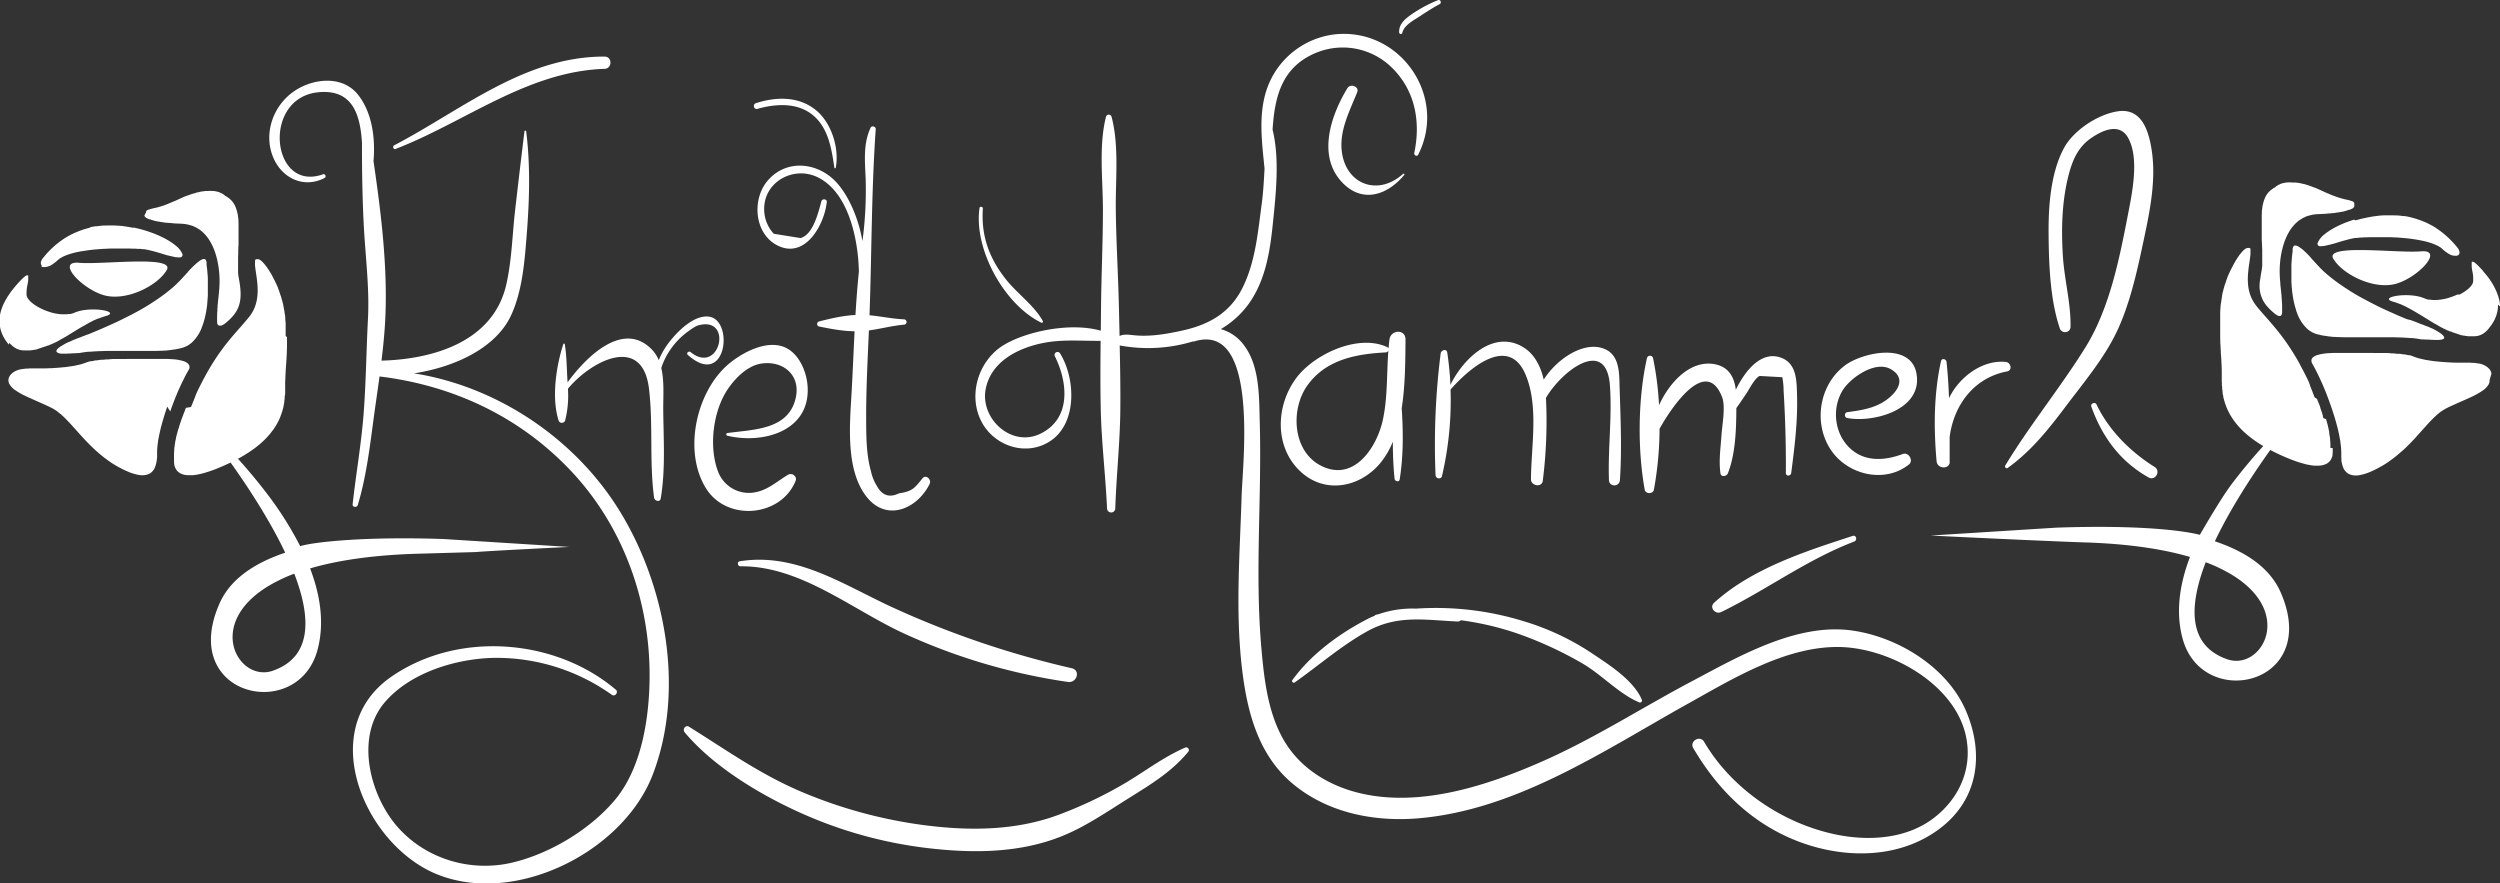
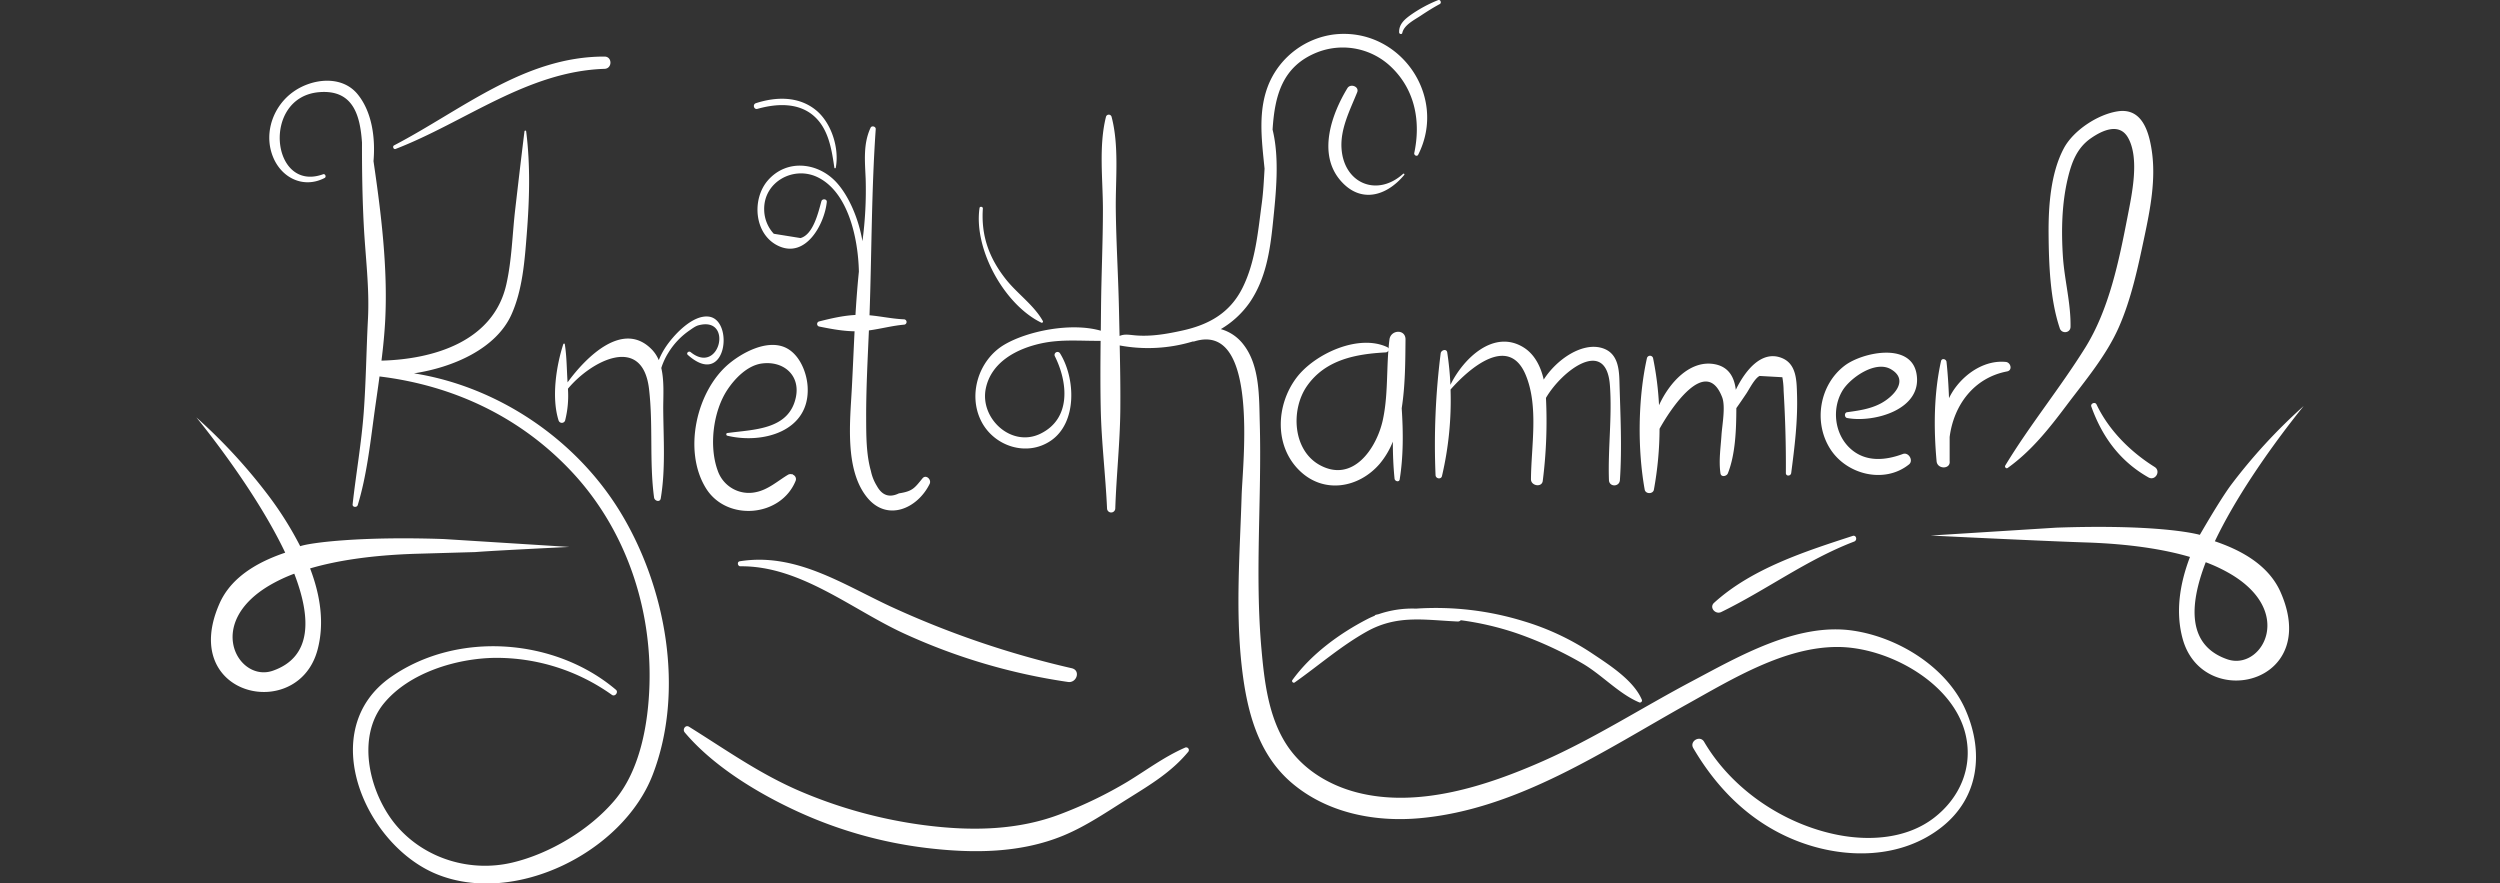
<svg xmlns="http://www.w3.org/2000/svg" id="Ebene_1" data-name="Ebene 1" viewBox="0 0 1457.38 515.02">
  <rect x="0" y="0" width="1457.38" height="515.02" fill="#333333" stroke="none" />
  <defs>
    <style>.cls-1{fill:#fff;}</style>
  </defs>
  <title>knetkammerl_logo_w</title>
  <path class="cls-1" d="M593.16,578.63C619.88,622.4,631,683,612.07,732c-17.41,45-80.27,76.46-125.89,57.84-42.07-17.18-71-84.25-26.45-115.08,38.77-26.86,95.51-22.47,130.95,7.6,1.65,1.4-.55,4.22-2.3,3a115.81,115.81,0,0,0-68.28-21.61c-22.35.3-49.84,8.6-64.57,26.39-16.9,20.41-8.13,54,7.88,72.2,16.51,18.75,42.62,26.46,66.76,20.78,21.86-5.15,45.11-19.08,59.68-36.25,15-17.69,19.69-44.79,20.38-67.34,1.38-45.08-13.83-90.25-44.62-123.54-30-32.4-69.3-51-112.75-56.28-1,7.63-2.17,15.26-3.2,22.9-2.32,17.18-4.42,35.48-9.48,52.07-.48,1.58-3.18,1.35-3-.4,2-18,5.17-35.77,6.5-53.93s1.51-36.15,2.45-54.19-1.48-36.2-2.43-54.34c-.84-16-1.09-32.33-1.05-48.44-1.07-15.64-5-30.89-24.69-29.42-34.12,2.54-28.37,58.89,2,47.88,1.26-.46,2.07,1.55.9,2.16-12.46,6.48-25.69-.17-30.44-13.21-5-13.6.72-29,12.38-37.16,10.9-7.67,28.12-9.69,37.3,1.56,8.4,10.29,10.43,25.45,9.26,39,4.45,30.35,8.31,61.76,6.86,92-.4,8.14-1.21,16.23-2.21,24.3,30.48-.8,65.25-11.2,72.77-44.41,3.22-14.26,3.5-29.12,5.17-43.61,1.76-15.2,3.53-30.4,5.41-45.59a.5.5,0,0,1,1,0c2.52,19.9,1.9,39.94.33,59.91-1.23,15.6-2.45,32.55-9,47-9,19.79-33.94,30.65-56.74,34.1C522,505.64,567.34,536.35,593.16,578.63ZM462.24,367.08c40.56-15.69,76.83-45.24,121.79-46.7,4.59-.15,4.62-7.14,0-7.15-46.76-.09-83.24,31.17-122.67,51.76C460.24,365.58,461,367.55,462.24,367.08ZM679.3,385.35c-9.63,11-8.07,31.71,6.18,38.3C701.41,431,712.26,410.92,713.6,398c.19-1.83-2.66-2.11-3.14-.43-1.8,6.43-4.7,19.36-12.17,21.46l-15.58-2.5a21,21,0,0,1-5.61-14.09c-.31-16.19,17.06-25.61,31-18.95,17.94,8.55,23.79,35.58,24.21,55.07-.86,8.4-1.48,16.85-2,25.3-7.26.38-14.21,2-21.26,3.79a1.53,1.53,0,0,0,0,2.93c6.93,1.4,13.69,2.69,20.74,2.8-.55,11-1,22-1.58,32.94-1,19.33-4.31,47.64,8.86,63.87,11.68,14.4,29.37,6.61,36.49-7.85,1.24-2.53-2.15-5.72-4.18-3.23-4.73,5.82-5.84,7.53-13.74,8.75q-8.25,4-12.81-4.27a26.77,26.77,0,0,1-3.51-8.76c-2.78-9.75-2.74-21-2.77-31.09-.05-16.94.88-33.93,1.6-50.87,6.83-.91,13.51-2.74,20.4-3.35a1.56,1.56,0,0,0,0-3.12c-6.76-.29-13.35-1.76-20.05-2.36,1.3-36.17,1.12-72.52,3.63-108.53.1-1.54-2.32-2.23-3-.8-4.4,9.44-3.29,19.55-2.87,29.76a224.56,224.56,0,0,1-1.88,36.38c-2.18-13-7.88-26.2-14.9-34C708.89,375,690.5,372.58,679.3,385.35Zm-6.11-41.64c10.85-3.07,23.58-3.84,32.7,4,8.73,7.51,10.54,19.55,12.13,30.34.06.41.73.39.8,0,2.19-11.38-2.51-26.33-11.68-33.7-10.06-8.09-23.14-7.75-34.86-3.95C670.2,341.08,671.06,344.31,673.19,343.71Zm-34.48,126.2c20.57-5.63,12.57,29.42-4.48,15.61-1.14-.92-2.78.63-1.64,1.64,22.48,20,27.18-20.4,12.25-22.33-9.69-1.26-21,11.26-25.51,18.26a42.87,42.87,0,0,0-3.68,7.1,19.87,19.87,0,0,0-3.67-5.8c-16.8-18-38.7,3.93-49.5,18.77,0-.09,0-.18,0-.28-.5-7.27-.46-14.85-1.61-22-.07-.48-.75-.39-.88,0-4.18,12.93-6.92,31.3-2.74,44.48a2,2,0,0,0,3.81,0,58.65,58.65,0,0,0,1.64-18.5c13.48-16.24,43.52-32.09,47.28.21,2.45,21,.14,42.32,2.93,63.22.26,2,3.48,3,3.89.52,2.9-17.29,1.55-35.19,1.45-52.69,0-6.91.65-15.73-1.13-23.34a39.27,39.27,0,0,1,4.1-8.88,43.13,43.13,0,0,1,12.43-13.09C635.09,471.82,637,470.38,638.71,469.91ZM1311.4,647.82c-32.29-4.57-66,15-93.5,29.58-29,15.34-56.64,33.18-86.64,46.46-32.71,14.47-72.7,27.61-108.5,18.37-16.66-4.29-32.16-13.73-41.5-28.46-10.24-16.15-12.6-36.42-14.26-55-3.94-44,.22-87.93-1-132-.42-14.82.16-33.29-9.5-45.66a25.08,25.08,0,0,0-13.2-9,53.7,53.7,0,0,0,16.82-15.51c9.4-13.75,11.86-29.95,13.53-46.18,1.77-17.2,4-37.59-.18-54.61,1.24-19.24,5.34-37.12,26.55-45.25a40.79,40.79,0,0,1,42.87,9c13.79,13.39,17,31.77,13.18,49.88-.28,1.32,1.61,2.31,2.29,1,17.32-34.23-10.73-74.39-48.89-70.13a47.88,47.88,0,0,0-37.79,27.92c-7,15.87-4.58,33.34-2.88,50.34-.4,6.74-.72,13.49-1.61,20.14-2.23,16.56-3.66,34.11-11.24,49.33-7.32,14.68-19.62,21.51-35.16,24.92-8.81,1.94-17.52,3.48-26.52,2.86-4.23-.29-6.79-1.07-10,.27q-.18-7.89-.35-15.77c-.42-19.43-1.64-38.79-1.85-58.23-.18-17.39,2-36.92-2.47-53.81a1.69,1.69,0,0,0-3.23,0c-4.3,17-1.83,36.42-1.8,53.81,0,19.43-.94,38.8-1.11,58.23q-.06,6.36-.13,12.72c-17.41-5-42.83.22-56.23,8.14-14.94,8.82-21.43,29.12-13.39,44.74,7.54,14.65,26.68,20.79,40.64,11.13,15.35-10.64,14.16-36.36,5.25-50.76a1.72,1.72,0,0,0-3,1.73c7.54,15.16,9.62,36.25-8.46,45.06-16.94,8.25-35.44-8.94-31.85-26.35,3.22-15.6,18.31-23.34,32.68-26.38,11.62-2.46,22.87-1.27,34.26-1.41-.13,13.2-.21,26.4.07,39.6.4,19.48,2.8,38.78,3.68,58.22a2.4,2.4,0,0,0,4.79,0c.64-19.43,2.8-38.75,2.95-58.22.1-12.31-.11-24.61-.37-36.91a90.32,90.32,0,0,0,42.65-2.32,2.07,2.07,0,0,0,.94-.07c37.78-11.54,28.06,71.15,27.49,90-1,33-3.62,66,0,98.85,2.84,25.51,9,51.46,29.44,68.75s48,22.73,74.19,20.4c57.36-5.11,107.81-39.62,156.8-66.9,26-14.5,56.34-33,87-32.93,29.4,0,67.93,21,74.72,51.57,4.19,18.82-3.58,36.54-18.6,48.08-15.6,12-36.93,13.58-55.71,9.95-31.6-6.11-61.94-26.48-78.24-54.33-2.38-4.05-8.69-.38-6.31,3.69,14.44,24.65,34.63,44.37,61.65,54.56,27.18,10.26,59.7,10.06,83.25-8.58,21.57-17.09,24.52-43.26,14.11-67.59C1367,669.41,1338.26,651.62,1311.4,647.82ZM838.62,468.33a.69.69,0,0,0,.94-.93c-5.27-9.36-15-16-21.69-24.5-9.74-12.4-14.37-25.33-13.29-41.12.07-1.1-1.78-1.38-1.94-.27C799.16,425.38,817,457.82,838.62,468.33Zm178.47-136.68c-9.25,15.21-17.39,38.17-4.15,53.7,11.7,13.72,26.89,9.37,37.27-3.11a.46.46,0,0,0-.65-.65c-15.12,13.65-34.33,5.66-35.87-14.44-.9-11.69,4.87-22.59,9.1-33.09C1024.15,330.7,1018.86,328.74,1017.09,331.65Zm32-32.21c1-4.61,7-7.56,10.67-10s7.32-4.76,11.19-6.83c1.23-.65.37-2.85-1-2.29a78.9,78.9,0,0,0-15.89,8.59c-3.6,2.6-7,5.45-6.81,10.27C1047.34,300.19,1048.86,300.49,1049.1,299.44ZM412.39,611.61c6.12,16,8.43,32.33,4.3,47.59-4.18,15.43-16,23.23-28.26,24.31-21.48,1.9-44.18-16.91-28.78-51.58,5.14-11.57,15.45-19.9,28.78-25.84,3-1.34,6.16-2.55,9.45-3.66-2.84-6-6.05-12-9.45-17.93-15.63-27.24-35.32-52.28-42.33-60.93a320,320,0,0,1,42.33,46,200.51,200.51,0,0,1,18.2,29.1c4.94-1.87,33.89-5.91,83.72-4.18l73.19,4.6c-32.95,1.62-48.78,2.51-54.9,3-8.6.24-20,.58-34.94,1C447.88,603.93,427.81,607.08,412.39,611.61Zm-9.22,3.07a92.4,92.4,0,0,0-14.74,7c-36.35,21.68-18.92,54,0,50.18a16.79,16.79,0,0,0,2.13-.57C413.68,663.29,413.06,640.34,403.17,614.68ZM1561,625.25c15.4,34.67-7.3,53.48-28.78,51.58-12.23-1.08-24.07-8.88-28.25-24.31-4.14-15.26-1.82-31.55,4.3-47.59-15.42-4.53-35.49-7.67-61.32-8.48-15-.46-56.89-2.38-89.83-4l73.19-4.6c49.83-1.73,74.86,1.9,83.71,4.18-.16.32,11.34-19.85,18.2-29.1a320.57,320.57,0,0,1,42.34-46c-7,8.65-26.71,33.69-42.34,60.93-3.39,5.92-6.6,11.95-9.44,17.93,3.28,1.11,6.44,2.33,9.44,3.66C1545.51,605.36,1555.83,613.68,1561,625.25ZM1532.18,615a92.27,92.27,0,0,0-14.73-7c-9.89,25.66-10.52,48.61,12.61,56.6a16.65,16.65,0,0,0,2.12.57C1551.1,669,1568.54,636.67,1532.18,615Zm-869.34-7.54c-1.68.26-1.25,2.93.39,2.91,35.17-.35,65.14,25.39,95.82,39.37a349.13,349.13,0,0,0,95.16,28.06c5.12.74,7.53-6.76,2.2-8a539.65,539.65,0,0,1-105.94-36.15C722.36,620.51,695.23,602.27,662.84,607.45Zm648.82-14.8c-27.64,9-58.83,19-80.82,39-3,2.75.82,7,4.15,5.38,26.39-12.86,49.83-30.51,77.56-41.1C1314.53,595.13,1313.75,592,1311.66,592.65ZM643.17,564.9c12.13,19.54,43.76,16.82,52.3-4.44a2.74,2.74,0,0,0-1.64-3.49.19.19,0,0,0-.15-.29.16.16,0,0,0-.16.14A3,3,0,0,0,691,557c-6,3.6-11.47,8.64-18.56,10.11A19.19,19.19,0,0,1,650,554.56c-5.18-14.21-2.66-34.49,5.59-47,4.4-6.69,11.73-14.25,20.09-15.4,12.48-1.71,22.58,6.64,19.9,19.64-4,19.18-24.66,18.75-40,20.9-.8.12-.72,1.37,0,1.54,20.67,5,48.38-2.52,46.85-28.57-.51-8.8-5.19-20-14.09-23.28-10.44-3.82-23.83,3.35-31.62,9.78C637.58,508,629.63,543.11,643.17,564.9Zm397.14-82.29a1.38,1.38,0,0,1,.76.84c.14-1.77.31-3.54.54-5.29.75-5.78,9.42-6.2,9.36,0-.12,11.68-.06,26.29-2.22,40.09.92,13.86,1,27.9-1.17,41.46-.29,1.84-2.83,1.14-3-.41-.72-7.12-1-14.35-1-21.6a47.33,47.33,0,0,1-7.63,12.89c-12.17,14.18-32.57,17.75-46.67,4.09-14.94-14.45-13.83-38.34-1.89-54.2C997.91,486.52,1023.56,474.72,1040.31,482.61Zm-46.76,22.64c-9.56,13.66-8.49,37.56,7.63,46.22,19.17,10.3,32.73-9.69,36.45-25.91,3-13.32,2.3-27.37,3.34-41a1.76,1.76,0,0,1-1.48,1.12C1022.11,486.59,1004.32,489.86,993.55,505.25Zm74.93,52c.08,2.08,3.23,2.68,3.74.51a193.16,193.16,0,0,0,5-50.43c11-12.52,33.84-32.17,43.75-8.65,7.75,18.4,3.24,41.77,3.13,61,0,3.81,6.33,4.94,6.87.93a276.2,276.2,0,0,0,1.87-48.4c9.3-16,35.2-35.61,37.28-7.32,1.34,18.33-1.2,36.88-.56,55.23.14,4.14,6.11,4.08,6.39,0,1.3-19.1.24-38.51-.27-57.63-.22-8.16-1.28-16.82-10.37-19.42-11.46-3.27-26.18,6.58-33.78,18.47-1.69-7.46-5.22-14.7-11.7-18.74-17.32-10.8-35.14,6.34-42.68,21.8a180.81,180.81,0,0,0-1.86-18.89c-.37-2.38-3.56-1.43-3.82.51A422.64,422.64,0,0,0,1068.48,557.29Zm127.28,8.44a200.17,200.17,0,0,0,3.3-35.48c5.79-10.52,26.91-43.38,36.5-18.36,2.06,5.38,0,16.17-.39,21.91-.48,7.6-1.67,14.83-.61,22.41.35,2.46,3.63,1.77,4.33,0,4.4-11.11,4.9-25.38,4.93-38,2-2.8,3.93-5.66,5.87-8.55,1.68-2.51,4.85-8.89,7.71-10.21l13.24.75a46.73,46.73,0,0,1,.74,7.82c.95,15.9,1.43,32.1,1.31,48,0,2.07,2.86,1.93,3.12,0,2-15.34,3.85-30.18,3.39-45.71-.24-7.85-.18-17.71-8.69-21.25-11.71-4.88-21.36,6.86-27,18.46-.86-7.36-4.17-13.6-12.76-15-13.94-2.27-25.92,10.64-32,24a181.47,181.47,0,0,0-3.49-27.55,1.85,1.85,0,0,0-3.53,0c-5.26,23.47-5.59,53-1.34,76.7C1190.88,568.39,1195.25,568.36,1195.76,565.73ZM1344.46,551c2.81-2.26-.22-7.35-3.56-6.1-10.31,3.84-21.79,4.86-30.59-3.13-9.17-8.34-11-23-4.71-33.64,4.33-7.39,19.16-18,28.33-12.63,10.94,6.38,1.34,16.17-6.12,20.05-6.12,3.18-12.69,4.06-19.42,5-1.71.25-1.63,3.07,0,3.38,15.34,2.92,44.48-4.8,40.4-26.15-3.5-18.27-31.72-12.05-41.79-4.4-14.73,11.18-18.36,32.95-8.47,48.53C1308.1,557,1330.16,562.45,1344.46,551Zm23.71-1.88c0-4.69,0-9.4,0-14.12,2.36-18.4,14-34.51,33.48-38.23,3.34-.63,2.19-5.24-.74-5.53-11.42-1.11-22.25,5.64-29,14.44a38.17,38.17,0,0,0-4.11,6.68c-.26-7.09-.71-14.15-1.45-21.15-.18-1.7-2.78-2.38-3.21-.44-4.2,18.95-4.32,39.07-2.58,58.35C1361,554,1368.79,553.86,1368.17,549.07Zm64.19-77.49c1.13,3.36,6.21,2.86,6.28-.85.24-13.6-3.5-27.15-4.43-40.73-1-15.35-.71-31,2.88-46,2.21-9.23,5.34-17.6,13.4-23.19,7-4.88,16.77-9.1,21.71-.27,6.84,12.22,2.11,33.3-.34,46.06-5,25.73-10.71,53.92-24.71,76.38-14.65,23.48-32.27,45-46.58,68.63-.5.83.55,2,1.41,1.4,13.9-9.94,24.11-22.92,34.31-36.47,10.8-14.36,23.09-28.86,30.42-45.39s11.22-35.09,14.94-52.67c3.49-16.49,6.87-33.78,4.31-50.65-1.7-11.24-5.79-24.85-19.79-22.73-11.69,1.77-26,11.2-31.51,21.69-7.63,14.43-8.94,33.65-8.82,49.62C1426,434.06,1426.69,454.73,1432.36,471.58Zm21.39,44.35c-.78-1.66-3.61-.49-3,1.26,6.33,17.68,16.7,31.9,33.32,41.32,4,2.25,7.44-3.71,3.57-6.11C1473.59,543.67,1460.89,531.05,1453.75,515.93ZM922.33,716.14c-12.07,5.31-22.17,12.94-33.42,19.8A245.31,245.31,0,0,1,851,754.38c-25.7,10.15-53.44,10.43-80.56,6.91a274.7,274.7,0,0,1-71.94-19.61c-23.84-10.15-43.41-24.18-65.19-37.76-2.12-1.33-4,1.55-2.53,3.29,16.69,19.83,43,35.71,66.28,46.34a252.76,252.76,0,0,0,74.5,21c26.81,3.23,54.82,3.23,80.11-7.27,13.46-5.59,25.56-14,37.87-21.67,12.78-8,25-15.32,34.68-27A1.57,1.57,0,0,0,922.33,716.14Zm197.3-73.82a173.65,173.65,0,0,0-62.52-7.27,60.44,60.44,0,0,0-21.85,3.24l-1.52.34a1.24,1.24,0,0,0-.77.57c-1.38.57-2.77,1.19-4.15,1.9-16.43,8.46-33,20.61-43.84,35.65-.57.79.56,1.91,1.36,1.35,14-9.86,26.89-21.18,41.93-29.62,17.79-10,33.71-6.79,53-5.93a2.29,2.29,0,0,0,1.92-.74,171.26,171.26,0,0,1,32.61,7.61,220.22,220.22,0,0,1,37.87,17.34c11.53,6.58,21.42,17.79,33.41,22.89a1.19,1.19,0,0,0,1.61-1.61c-4.92-11.43-19.3-20.42-29.41-27.2A149,149,0,0,0,1119.63,642.32Z" transform="translate(-231.62 -280.25)" />
-   <path class="cls-1" d="M264.61,484.4h0a1.2,1.2,0,0,1,.13-.21,2.64,2.64,0,0,1,.22-.32c.08-.09.16-.19.26-.29l.07-.08h0a3.75,3.75,0,0,1,.35-.33l.05,0,.11-.1.17-.14.16-.13h0l.35-.26.22-.17.28-.2,0,0h0l.14-.09.05,0,.12-.08.16-.11.07,0,.27-.17.14-.09h0l.11-.06.08-.05.2-.12.26-.17.13-.07.08-.05h0l.26-.15.6-.34.24-.14h0l0,0,.12-.06.14-.08.06,0,.28-.16.06,0,.15-.08.17-.09h0l.15-.08.28-.14.15-.08.05,0h0l.06,0h0l.13-.07.13-.06.05,0h0l.09,0,.43-.22h0l.17-.09.05,0,.08,0,.4-.2.25-.13.18-.08.1-.05.24-.12.1-.05h0l.35-.17,0,0,.07,0,.12-.06.1-.05.19-.08h0l.18-.08h0l.08,0,.08,0h0l.1-.05.21-.1.48-.22.17-.08.11,0,.37-.17h0l.25-.12.22-.1.06,0h0l.06,0h0l0,0,.22-.1.14-.06.06,0,.07,0,.15-.07.24-.1.12-.06.08,0,.07,0,.17-.08.23-.1.11-.05.2-.09.24-.1.23-.1.2-.09.1,0,.32-.15.05,0,.14-.06.1,0,.24-.1.19-.08.19-.09.18-.07.13-.06.08,0,.17-.08h0l.18-.07.18-.08.17-.07.19-.09.11,0,.07,0,.14-.06.14-.06,0,0,.13,0,.21-.09.84-.35h0l1.44-.6q3-1.25,5.86-2.47l2-.89c1.16-.51,2.32-1,3.43-1.53l2.21-1h0l2.82-1.34,2.13-1.06.31-.16c.74-.37,1.5-.74,2.21-1.11l2-1,.79-.42,1.49-.8,1.86-1,1.39-.79.67-.38,1.7-1,1.54-.93.35-.21,1.54-1c.59-.37,1.17-.74,1.73-1.11l1.37-.92c.55-.37,1.08-.73,1.6-1.1l1.22-.86,1.46-1.07,1.08-.81c.46-.36.9-.7,1.33-1.05s.64-.5.94-.75.83-.68,1.22-1l.81-.69,1.11-1c.23-.21.47-.42.68-.63l1-1,.57-.56c.33-.32.63-.63.92-.94l.47-.48c.39-.41.76-.81,1.1-1.19l.07-.08.93-1h0l.12-.14.11-.12.06-.06.13-.15.12-.13.25-.27.1-.12.05-.05h0l.14-.16.1-.11.06-.06.18-.2.12-.13.24-.25,0-.05,0-.05h0l.17-.18.14-.15.19-.2.07-.07a2.09,2.09,0,0,1,.2-.22l.1-.1,0-.05.06-.06.24-.25.13-.14.09-.1.05-.05.25-.26.23-.24.09-.09.12-.11.08-.09.15-.15.23-.23.09-.09v0h0l.11-.1.25-.25.08-.08.14-.13.13-.12.09-.09h0l.11-.11h0l.21-.2.15-.13.3-.28.1-.09.1-.1.24-.21,0,0,.38-.33.11-.09.17-.15.09-.08.25-.2.28-.22.11-.09.09-.07.07-.05.08-.07h0l.07-.05.37-.27.18-.13.14-.09.11-.07.08-.06h0l.07-.05.37-.22.37-.19.14-.07,0,0h0l.25-.11a2.79,2.79,0,0,1,.74-.19h.06a1,1,0,0,1,.75.13,1.15,1.15,0,0,1,.33.21l.17.19c0,.06.1.1.14.17l0,.16a3.14,3.14,0,0,1,.25.8l.06.2a.71.71,0,0,0,0,.14c0,.07,0,.15,0,.23a9.76,9.76,0,0,1,0,1.24c.07.49.15,1,.22,1.56,0,.14,0,.28.05.42.06.44.11.89.16,1.36,0,.14,0,.28,0,.42.13,1.22.23,2.52.31,3.88,0,.13,0,.26,0,.39s0,.55,0,.83v0c0,.29,0,.58,0,.88,0,.14,0,.28,0,.43,0,.69,0,1.39,0,2.11v.07c0,.75,0,1.52,0,2.29,0,.11,0,.23,0,.35,0,.3,0,.6,0,.9a.34.34,0,0,0,0,.1c0,.32,0,.64,0,1,0,.14,0,.29,0,.44,0,.73-.08,1.47-.13,2.21,0,0,0,.07,0,.11q-.09,1.2-.21,2.4c0,.1,0,.21,0,.31,0,.31-.06.62-.1.93,0,0,0,.08,0,.12,0,.33-.09.66-.13,1,0,.15,0,.29-.07.44-.1.73-.21,1.46-.34,2.18a.19.19,0,0,0,0,.08h0v0c-.14.79-.3,1.57-.47,2.34a2.46,2.46,0,0,1-.07.29c-.14.65-.3,1.29-.48,1.93l-.12.45c-.18.66-.38,1.32-.6,2a.88.88,0,0,1-.05.15c-.23.71-.49,1.41-.77,2.09a.64.64,0,0,1,0,.07l0,0a23.22,23.22,0,0,1-5.41,8.31l0,.06c-.08.07-.17.13-.25.21q-.42.38-.87.72l-.47.35c-.3.22-.61.42-.92.61l-.51.3q-.33.18-.66.33l0,0a1,1,0,0,0-.16.06l-.21.09c-.16.07-.31.16-.48.22a13.05,13.05,0,0,1-1.63.56h0c-.25.07-.52.12-.77.18-.48.12-1,.24-1.45.34,0,0,0,0,0,0s-.33.05-.49.09l-.46.1c-.33.07-.69.12-1,.18h-.08l-.16,0,0,0-.49.07-1.08.17-.56.1-.16,0h0l-.53.06c-.32.05-.64.08-1,.12l-.85.11h0l-.44,0-.49.06-.17,0-.44,0-.79.07h-.26l-.54,0-.53,0-.84.06-.36,0H324l-.41,0-1,.05-.61,0-.63,0h-.49l-.46,0h-.18l-.84,0-.47,0-.53,0h-.7l-1,0h-9l-3.63,0h-.54l-5.55,0H296c-1.45,0-2.86,0-4.25.07l-2.84.08-2,.11c-1,.06-2,.13-2.95.22l-.49,0-.17,0-.35,0-.92.1c-.87.11-1.73.22-2.54.36l-1.82.3-.25,0-.22,0-.22,0-.18,0-.38.05h-.05l-.14,0h-.12l-.54.08h-.1l-.15,0h-.06l-.34,0-.16,0h0l-.22,0-.28,0-.51.06-.23,0-.22,0h-.15l-1,.09-.27,0h-.11l-.25,0h0l-1,.06h-2.33c-.25,0-.5,0-.73,0h0a9,9,0,0,1-1-.11h-.09C264.89,485.85,264.19,485.31,264.61,484.4Zm51.22-78.61h0s0,0,0,.08,0,.06,0,.08,0,.06,0,.09l0,.07a1.4,1.4,0,0,0,.09.17,1,1,0,0,0,.07.15h0l0,0,.12.16.05.06.12.13.12.11.09.09a.05.05,0,0,0,0,0l0,0,.11.09.14.1.13.09.15.11h0l.06,0,.25.15h0l.05,0,.08,0,.14.08h.05l.19.11.13.06,0,0,.32.16.25.11,0,0h0l.08,0,.1,0,.11.05h0l.05,0,.05,0h0l.09,0,.4.16.38.14.26.09h.09l.14.05.16.06.28.09.44.13.14.05.17.05h0l.18.05h0l.08,0,.31.09h0l.21.06.11,0h.05l.31.08.66.16.1,0,.07,0,.22.05.11,0,.13,0h0l.54.12.13,0h.05l.33.07.5.1h0l.18,0h.06l.47.09.11,0,.7.12.58.1.2,0,.59.09h0l.1,0h0l.28,0h.18l.85.12.27,0h.07l.26,0,.19,0h.05l.65.08.62.06.73.08h0l.18,0,.64.05,1,.08h.1l.57,0,1,.06.22,0h0c.38,0,.77.05,1.16.06a24,24,0,0,1,2.9.34l.6.13c.13,0,.25.06.38.09l.49.14c.54.14,1.09.27,1.6.45l.08,0c.36.13.69.29,1,.44.5.22,1,.43,1.47.69l.17.09c.32.18.61.38.92.58a16.65,16.65,0,0,1,1.51,1l.28.24a19.06,19.06,0,0,1,1.62,1.49c.14.14.29.28.42.43,7,7.57,8.93,20.5,8.56,29.4-.06,1.55-.19,3.14-.34,4.74,0,.16,0,.32-.05.48s0,.1,0,.14c-.16,1.58-.34,3.16-.52,4.68h0c0,.12,0,.24,0,.37-.07.59-.14,1.18-.2,1.75,0,.1,0,.2,0,.3v.07c0,.13,0,.27,0,.41l-.12,1v.08c0,.13,0,.27,0,.41s0,.12,0,.18,0,.27,0,.4v0c0,.06,0,.13,0,.19,0,.41-.08.81-.11,1.19a1.65,1.65,0,0,0,0,.21c0,.07,0,.13,0,.19s0,.09,0,.14h0l-.06.88v.19c0,.05,0,.1,0,.15s0,.17,0,.26,0,.15,0,.23,0,.42,0,.63v.86c0,.08,0,.16,0,.23v.08h0v.06c0,.1,0,.2,0,.3a1.93,1.93,0,0,0,0,.24,1.36,1.36,0,0,1,0,.2c0,.09,0,.16,0,.24l0,.25a.2.2,0,0,0,0,.07,2.21,2.21,0,0,0,.05.25l0,.18c0,.05,0,.09,0,.14a1.68,1.68,0,0,0,.06.24h0l0,.09c0,.07.06.13.08.19s.06.15.09.21a.63.63,0,0,0,.07.12.94.94,0,0,0,.14.19,1,1,0,0,0,.13.16l.11.09.06.06a1.59,1.59,0,0,0,.2.07l.05,0c.07,0,.11.07.18.08H360a1.3,1.3,0,0,0,.34,0,2.09,2.09,0,0,0,.25,0v0l.26-.09a4.56,4.56,0,0,0,.56-.26l.56-.31a1.51,1.51,0,0,1,.17-.1s0,0,0,0a12,12,0,0,0,1-.74l.78-.67v0l1-.87.45-.42.28-.27.1-.09h0c.29-.29.55-.57.82-.86l.38-.4.46-.54.16-.17v0c.23-.27.46-.55.67-.82.06-.09.12-.19.19-.28.33-.45.63-.91.91-1.37,0-.08.1-.15.15-.23a.43.43,0,0,1,0,0c2.21-3.84,2.86-8.26,2.07-14.64h0c-.07-.56-.16-1.15-.25-1.74,0-.17,0-.32-.07-.49-.13-.8-.27-1.63-.44-2.49a27.26,27.26,0,0,1-.38-2.92c0-.08,0-.17,0-.26v0l0-.38c0-.1,0-.21,0-.31v-.07a1.7,1.7,0,0,1,0-.22c0-.34,0-.69,0-1s0-.73,0-1.11v-.4c0-.18,0-.36,0-.54v-.27c0-.14,0-.28,0-.43,0-.49,0-1,0-1.48,0-.25,0-.49,0-.74s0-.36,0-.54,0-.39,0-.58,0-.4,0-.61c0-.66.05-1.32.08-2,0-.13,0-.26,0-.39s0-.11,0-.17c0-.38,0-.76,0-1.15l0-.52.06-1.1c0-.44,0-.88.07-1.33s0-.68.05-1l0-.64,0-.53v-.16c0-.09,0-.18,0-.27v0h0c0-.08,0-.15,0-.23a1.34,1.34,0,0,1,0-.2c0-.2,0-.4,0-.6a2.26,2.26,0,0,0,0-.26c0-.24,0-.48,0-.71a.92.92,0,0,0,0-.16c0-.17,0-.33,0-.49v-.18h0c0-.39,0-.79,0-1.19v-.07a1.93,1.93,0,0,1,0-.24v-.38a.92.92,0,0,0,0-.16v-.22c0-.14,0-.29,0-.44h0c0-.29,0-.58,0-.87v0c0-.11,0-.22,0-.33V415c0-.12,0-.23,0-.34V414a2.62,2.62,0,0,1,0-.28h0c0-.39,0-.79,0-1.17v-.21c0-.12,0-.24,0-.36l0-.64c0-.08,0-.18,0-.27h0c0-.27,0-.55,0-.82l-.06-.75c0-.17,0-.34,0-.51s0-.24,0-.36,0-.18,0-.26v0c-.05-.42-.1-.84-.16-1.26s-.09-.65-.15-1c0,0,0-.09,0-.14s0-.3-.07-.45a.13.13,0,0,0,0-.06h0c0-.13-.06-.24-.08-.36-.13-.64-.28-1.25-.44-1.85-.08-.28-.16-.58-.25-.85a3.57,3.57,0,0,0-.1-.35,1,1,0,0,0-.08-.14,12.11,12.11,0,0,0-5-6.66l-.15-.18a11.64,11.64,0,0,0-1.06-.53,12.54,12.54,0,0,0-2.41-1.69l0,0-.11,0a12.12,12.12,0,0,0-1.94-.82l-.1,0-.35-.1,0,0-.16,0a13.43,13.43,0,0,0-1.79-.33h-.05l-.23,0c-.48,0-1-.07-1.47-.07h-.48c-.36,0-.73,0-1.11.07h0l-.27,0-.14,0-.14,0-.3,0-.23,0h-.08l-.27,0h-.08l-.2,0-.33.06h-.07l-.31.06-.42.08h-.05l-.15,0-.24.05h0l-.17,0-.15,0-.22.05-.36.09h0l0,0h0l-.18,0-.33.09-.2.05-.26.08-.27.08h0l-.11,0-.18.06-.09,0-.23.07-.06,0-.06,0-.14,0-.07,0-.39.13-.22.08-.22.07-.15.05-.16.06-.16.06h0l-.2.07-.05,0h0l0,0-.33.12-.13,0-.1,0,0,0-.1,0-.35.13-.15.06h0l-.06,0-.06,0-.45.18-.06,0-.21.09h0l-.35.14h0l-.05,0-.07,0-.23.1-.15.06h0l-.11.05h0l-.3.13-.21.08,0,0h0l-.11,0-.12,0-.15.07-.06,0-.38.17-.37.16h0l-.11,0-.08,0-.2.09-.29.12-.06,0-.31.14-.14.06h0l-.29.14-.44.19h0l-.45.2h0l-.52.24-.17.07-.13.06-.37.17-.35.16-1.1.5-1,.46-.71.32-.05,0-.63.28-.43.2-.11,0c-.57.26-1.13.49-1.7.73l-.33.14-.43.18-.12.05-.26.11-.27.11-.29.12-.18.07-.15.06c-.64.26-1.27.48-1.89.71l-.09,0c-.14,0-.28.1-.41.15l-.08,0h0l-.37.12-.28.1h0l-.2.07-.11,0a28.6,28.6,0,0,1-3.12.85l-.68.16h0l-.12,0-.35.07-.23.07-.79.21-.22.08-.08,0-.07,0h0l-.11,0-.37.12-.23.1-.52.21-.06,0,0,0-.06,0-.12.06-.07,0h0l-.08,0-.19.1-.17.12-.19.12,0,0-.08.05,0,0-.05,0s0,0,0,0l0,0a2.23,2.23,0,0,0-.22.21l0,0h0l-.06.09-.07.1c0,.05-.07.09-.09.13l0,.06a.56.56,0,0,0,0,.12.94.94,0,0,0-.06.15v0a.11.11,0,0,0,0,0h0s0,0,0,0a.49.49,0,0,0,0,.12v.15Zm12.67,32.4c6.94-9.51-37.1-3.51-50.77-4.74s1.33,15,14.24,18.83S322.9,447.11,328.5,438.19Zm69.64,38c0-.12,0-.23,0-.34h0v-.05c0-.25,0-.49,0-.74s0-.44,0-.66,0-.43,0-.64,0-.4,0-.6l0-.59v-.09s0-.08,0-.12h0c0-.1,0-.2,0-.3s0-.33,0-.5,0-.46,0-.68,0-.32,0-.47,0-.22,0-.33l0-.46,0-.25c0-.05,0-.11,0-.16l0-.33h0a1.64,1.64,0,0,0,0-.22l-.06-.57c0-.08,0-.17,0-.25v0c0-.14,0-.28-.05-.41,0-.31-.07-.63-.11-.94a.17.17,0,0,1,0-.07l0-.25c0-.06,0-.12,0-.17s0-.26,0-.39v0h0a.11.11,0,0,1,0,0c0-.11,0-.21,0-.31l-.06-.48,0-.18-.06-.4-.06-.35c0-.22-.07-.44-.11-.66l-.12-.66s0-.09,0-.14h0s0,0,0-.07l-.06-.31c0-.06,0-.13,0-.19l-.12-.59-.12-.6,0-.15c0-.07,0-.14-.05-.21s0-.23-.07-.35,0-.13-.05-.19v0c0-.12-.05-.25-.08-.37h0l0-.16-.06-.26a.43.43,0,0,0,0-.05c0-.09-.05-.18-.07-.27s-.06-.27-.1-.4V458c0-.05,0-.1,0-.16s-.07-.25-.1-.38-.13-.48-.2-.72c0-.08,0-.15-.05-.23l-.06-.19v0h0v0c0-.12-.07-.24-.1-.36l-.06-.2-.06-.23,0-.08c0-.09-.06-.18-.08-.26s-.09-.28-.13-.42,0-.15-.07-.22l-.06-.23c0-.11-.08-.22-.11-.33s0-.1-.05-.15l0-.14,0-.06,0,0h0v0a2.67,2.67,0,0,0-.09-.26c0-.11-.07-.23-.11-.34l-.12-.35-.14-.39c-.05-.16-.12-.33-.18-.5s-.14-.42-.22-.63l-.06-.16h0l0-.07c0-.07-.05-.13-.07-.19l-.08-.21,0-.07,0-.08c0-.08-.07-.17-.11-.26s-.07-.19-.11-.29,0-.12-.07-.19l0-.08c0-.05-.05-.11-.07-.17s-.09-.22-.13-.33a1.67,1.67,0,0,1-.08-.2,2,2,0,0,1-.11-.26l-.06-.15h0v0l-.06-.14,0-.07v0h0l0-.1c-.29-.69-.61-1.39-.93-2.09v0l-.28-.61c-.29-.62-.58-1.19-.86-1.78v0c-.08-.16-.16-.3-.24-.45-.22-.44-.44-.86-.66-1.27-.1-.2-.21-.42-.32-.62h0l0-.05-.3-.53c-.19-.34-.38-.68-.57-1l-.36-.64h0l-.05-.07-.18-.29-.14-.23c-.16-.25-.31-.5-.47-.74s-.25-.4-.38-.59a1,1,0,0,0-.11-.17h0c-.11-.18-.23-.33-.34-.49l-.34-.5a2.48,2.48,0,0,1-.19-.26l-.06-.07c-.05-.08-.1-.14-.16-.22l-.26-.34v0l-.27-.33h0l-.18-.23-.07-.09-.07-.08-.12-.14-.2-.24-.18-.19-.11-.13-.13-.14,0,0h0l0,0-.14-.16-.09-.09,0-.05h0l-.24-.23-.25-.24-.19-.19-.07-.06-.14-.12-.1-.09-.07-.06h0l-.12-.08-.06-.06-.17-.13-.06-.05-.07-.05-.21-.14-.19-.13-.13-.09-.07,0h0l0,0-.07,0-.06,0h0l-.2-.09h0a1.51,1.51,0,0,0-.18-.09l-.11,0a.05.05,0,0,0,0,0h0l-.06,0-.13,0h-.12l-.16,0h-.69l-.11.06h-.1l0,0h0l-.07,0-.05,0,0,0-.05,0,0,0,0,0h0l0,.06-.09.07-.06.08-.08.08,0,.05h0v0h0l0,.08s-.05.05-.06.09l-.05.1h0s0,0,0,0h0s0,0,0,.05,0,0,0,.05,0,.08-.05.13,0,0,0,0l0,.1a.14.14,0,0,0,0,.06h0s0,.06,0,.09a.83.83,0,0,1,0,.15s0,0,0,0v0s0,.08,0,.12l0,.12v0s0,0,0,0a.13.13,0,0,0,0,.06,1,1,0,0,0,0,.17s0,.07,0,.11,0,0,0,.06v.06a.76.76,0,0,0,0,.15c0,.05,0,.1,0,.16a.38.38,0,0,1,0,.1.21.21,0,0,1,0,.08V434s0,.05,0,.08v.05s0,.06,0,.09a.57.57,0,0,0,0,.13s0,0,0,0v.22s0,.07,0,.11c0,.39.05.81.1,1.26.08.63.17,1.29.27,2,0,.11,0,.22.05.34q.15,1,.3,2.1c.07.45.13.9.2,1.36l.09.7c.09.68.17,1.37.25,2.06.49,4.59.52,9.57-1.23,14.36-.1.28-.21.56-.32.85s-.3.67-.46,1-.24.52-.38.77-.43.77-.66,1.15l-.1.17a21.1,21.1,0,0,1-1.51,2.16l-1.25,1.53-.23.27c-.43.52-.88,1-1.33,1.57l-.24.27-1.3,1.49-.52.59-1.57,1.78-.5.57-.72.82-.35.41-.18.21-.08.08h0l-.29.34-.37.44c-.14.15-.27.31-.4.46l-.47.55-.36.43-.1.12a1.15,1.15,0,0,0-.14.17l-.63.75-.33.4-.18.22-.16.2-.3.36-.48.6-.31.39c-.1.12-.2.24-.29.37l-.12.14-.28.36-.28.35c-.13.17-.26.35-.4.52l-.6.8-.27.34-.07.1-.2.27-.27.36-.19.27-.31.41-.24.34-.21.29-.47.64c0,.07-.09.13-.13.19l-.2.28-.16.23h0a.61.61,0,0,0-.07.1l-.36.52-.56.82,0,0a4,4,0,0,0-.23.34l-.13.17c-.05.08-.1.17-.16.25l-.3.45-.56.86-.34.51c-.1.17-.21.32-.31.49l-.24.37-.17.28-.27.42-.06.09h0l-.07.12c-.15.24-.3.47-.45.72l-.42.69-.43.7-.12.2-.22.38-.34.58-.29.48-.06.11h0l-.24.42-.71,1.24-.36.65-.21.37-.12.23-.07.11h0s0,.07-.05.1-.14.27-.22.4c-.26.48-.52,1-.78,1.46-.11.21-.22.4-.34.61h0l-.37.71c-.15.3-.31.6-.46.91s-.25.46-.37.71l0,0-.23.46c-.28.57-.57,1.1-.85,1.69l0,0c-.16.33-.32.62-.48.95l-.84,1.75,0,.07-.08.15-.06.13-.09.18-.33.69h0l0,.09,0,.06-.05.11a.83.83,0,0,0-.07.13l-.05.12c-.08.15-.15.3-.22.46l-.08.16,0,.05,0,.1,0,.05,0,.07-.21.44h0v0l0,0,0,.1,0,0a1.3,1.3,0,0,0-.08.17l0,.07h0c0,.1-.1.2-.14.3l-.08.15-.06.13,0,.07,0,0-.14.28-.1.22,0,0,0,.08h0l0,.06-.07.17-.08.17-.11.22v0l-.14.28c-.07.16-.14.32-.22.47l0,.1,0,.06c-.05.11-.1.22-.16.33l0,0-.08.18h0v.06l-.07.14,0,.09-.09.19-.08.18-.07.14-.06.14,0,0v0l-.09.18v0l-.09.19,0,.1-.08.16-.06.14,0,.09-.18.39v0L340,518c0,.11-.09.21-.14.32l-.14.3,0,.07c0,.08-.07.17-.11.25l0,0a.2.2,0,0,0,0,.08l-.08.17,0,.09-.11.26-.07.14-.06.14,0,.08,0,.07c0,.06-.05.11-.07.17l0,0a1.42,1.42,0,0,1-.08.18c0,.06-.05.11-.07.17l-.07.15v0l-.08.18-.12.26-.06.13,0,.06-.08.17h0l0,0a1.11,1.11,0,0,1-.07.16l0,.12-.07.16-.13.3h0l0,.08c0,.06-.05.11-.07.17l-.07.16-.07.16,0,0a.54.54,0,0,1-.05.11h0l-.06.14v0l0,0h0c0,.07-.05.13-.08.19v0l0,.05a.64.64,0,0,1,0,.07l-.05.11,0,.06-.06.16-.12.28,0,0-.05.11v0l-.06.13h0l-.07.16-.07.18,0,.07-.06.14a1.34,1.34,0,0,0-.07.18,1,1,0,0,0-.07.15,1.11,1.11,0,0,1-.07.16v.06l0,.1-.09.23h0l-.14.35,0,.06a1.67,1.67,0,0,1-.08.2l-.12.31,0,.07-.08.19-.05.14-.11.27-.06.16a1.17,1.17,0,0,1,0,.11l-.06.15v0l-.06.15a.42.42,0,0,0,0,.1l-.09.23c0,.06-.05.13-.08.19l0,.11v0h0v0c0,.07-.05.13-.07.19l0,.07-.06.16-.05.12s0,.07,0,.11l0,.1,0,0v0l0,0-.1.27-.06.15-.09.25s0,.09-.05.13l0,0,0,0-.06.17c0,.07,0,.13-.07.19l-.06.17a1.8,1.8,0,0,0-.08.21v0l0,.1a.14.14,0,0,0,0,.07h0l-.06.16-.13.36-.05.14h0l0,.09a.93.93,0,0,1,0,.13l-.05.14c-.05.14-.1.27-.14.41a1.59,1.59,0,0,0-.07.2l0,0a1.42,1.42,0,0,0,0,.16l-.12.35-.06.17a.49.49,0,0,1,0,.11v0l0,0-.07.21-.12.38c0,.07-.05.15-.08.22h0l0,.08,0,.12s0,.09-.05.13l-.06.22v.05h0c0,.08-.05.16-.07.24a2,2,0,0,0-.07.23.32.32,0,0,0,0,.09l0,.15-.06.19c0,.06,0,.12-.05.17l0,.06,0,.11,0,.06h0c0,.1-.06.19-.08.29l0,.06,0,.11c0,.09-.05.18-.08.27l-.06.21c0,.08,0,.16-.07.24l0,.09h0c0,.07,0,.14-.05.22a.57.57,0,0,0,0,.14l0,.07-.06.2a1.6,1.6,0,0,1-.05.21.94.94,0,0,0,0,.16.45.45,0,0,0,0,.11c0,.05,0,.1-.05.15h0l0,.13a2.86,2.86,0,0,1-.07.28.83.83,0,0,1,0,.15v.07l-.06.25c0,.09-.05.18-.07.27l0,.11h0s0,0,0,.07,0,.14,0,.21a.94.94,0,0,1,0,.16l-.06.3c0,.15-.07.31-.1.46v0h0s0,.06,0,.09a2.93,2.93,0,0,0-.05.29l0,.07v.06a2.56,2.56,0,0,0-.05.27h0a.2.2,0,0,1,0,.07l0,.11c0,.05,0,.09,0,.13v.08s0,0,0,0h0c0,.09,0,.18,0,.26v.11a2.07,2.07,0,0,1,0,.22c0,.17-.05.35-.08.52s0,.17,0,.25h0l0,.27c0,.08,0,.17,0,.25s0,.29-.05.43,0,.06,0,.09h0v.07l0,.29c0,.14,0,.29,0,.43a.31.31,0,0,0,0,.1.86.86,0,0,0,0,.16,1.64,1.64,0,0,0,0,.22,2.26,2.26,0,0,0,0,.26c0,.12,0,.24,0,.35s0,.1,0,.16,0,.07,0,.1v.22h0v0h0v.15c0,.2,0,.39,0,.58v0c0,.12,0,.24,0,.35h0v0s0,.07,0,.09v.09a2.45,2.45,0,0,0,0,.27,2.83,2.83,0,0,0,0,.3c0,.11,0,.22,0,.33v0h0s0,.06,0,.09,0,.06,0,.1v0s0,.05,0,.08,0,.1,0,.15,0,.27.05.4,0,.17,0,.25v0h0v0l0,.2a.5.5,0,0,1,0,.12c0,.12.05.23.08.35a1.89,1.89,0,0,0,.05.23l0,.1a.17.17,0,0,0,0,.07h0v0c0,.05,0,.1,0,.15v0s0,.09,0,.13a.75.75,0,0,1,.05.16c0,.1.07.21.1.31l0,0a1.42,1.42,0,0,0,.07.22h0l.06.14h0a.87.87,0,0,0,.07.17l.07.18,0,.06,0,0a2.39,2.39,0,0,0,.13.28,3.24,3.24,0,0,0,.17.32l.15.28,0,.06.1.14c0,.07.1.14.14.21a.47.47,0,0,1,.06.09.25.25,0,0,1,0,.07h0l.23.27s.05.08.08.11.12.15.19.22.1.08.14.13.31.29.48.43a2.73,2.73,0,0,0,.25.23l.08.06.23.16.23.15s0,0,0,0h0l.13.07.34.21.22.1.12.06.09.06c.12.05.25.08.36.13l.26.11h0l.47.17.39.11.62.13.47.1.17,0h0l.45.05.69.07.69,0h1.51c.14,0,.3,0,.44,0l1.08-.1c.45-.06.92-.12,1.4-.21s.81-.14,1.23-.23,1-.21,1.54-.34l.47-.1.13-.06a70.9,70.9,0,0,0,9.3-3.17c1.34-.55,2.64-1.11,3.88-1.67h0c14.28-6.39,22.78-13.27,27.91-20.41l.05,0c.09-.13.17-.26.26-.38.37-.54.73-1.07,1.06-1.61l.39-.62c.34-.57.66-1.14,1-1.72l0,0,.09-.18c0-.09.09-.17.13-.26.21-.41.41-.81.6-1.22.1-.21.2-.41.29-.62.17-.37.32-.75.48-1.12l0,0a2.18,2.18,0,0,1,.09-.23.58.58,0,0,1,0-.14c.07-.17.14-.33.2-.49s.16-.42.23-.63l.18-.5c.08-.22.16-.45.23-.68a2,2,0,0,0,.08-.22l0-.07h0l.2-.65c0-.08.05-.16.08-.25l.12-.46c.13-.43.25-.87.36-1.31h0c0-.11,0-.21.07-.32l0-.1,0-.14c0-.09.05-.18.07-.26s0-.07,0-.11c.07-.29.13-.57.19-.86,0-.11.05-.23.07-.34s0-.25.07-.37l0,0c0-.09,0-.19.05-.28s0-.15,0-.23,0-.06,0-.09.05-.26.07-.39,0-.17,0-.25l0-.18c0-.17.06-.34.08-.51s.06-.31.08-.46h0a.13.13,0,0,0,0-.06c0-.1,0-.21,0-.31s0-.12,0-.18v0l0-.17v-.05a1.1,1.1,0,0,1,0-.18s0-.07,0-.11,0-.31.07-.47.07-.53.1-.79h0a.28.28,0,0,1,0-.09c0-.05,0-.11,0-.16l0-.26V511a.77.77,0,0,0,0-.15c0-.16,0-.32.05-.48s.06-.54.08-.82v0c0-.05,0-.1,0-.16v0h0c0-.08,0-.16,0-.24V509a.34.34,0,0,1,0-.1c0-.07,0-.14,0-.21s0-.33,0-.49l0-.36h0s0-.05,0-.08l0-.43,0-.43c0-.1,0-.21,0-.31s0-.23,0-.35a2.46,2.46,0,0,1,0-.28c0-.15,0-.29,0-.44v-.16l0-.55h0c0-.09,0-.18,0-.27s0-.32,0-.48,0-.46,0-.68,0-.27,0-.41l.12-2.49c0-.08,0-.16,0-.23.09-2.09.19-4.16.35-6.23,0-.62.08-1.21.13-1.82h0l.06-.79c0-.68.09-1.35.13-2a1.27,1.27,0,0,0,0-.2h0a1.48,1.48,0,0,1,0-.21c0-.43.05-.85.07-1.27l.09-1.5a1,1,0,0,1,0-.17h0V486c0-.12,0-.25,0-.38l.06-1.42c0-.41,0-.84.05-1.25,0-.19,0-.38,0-.57,0-.51,0-1,0-1.52,0-.12,0-.25,0-.36s0-.26,0-.39v-.34c0-.14,0-.27,0-.4h0v-1.47c0-.2,0-.39,0-.58s0-.39,0-.57S398.14,476.33,398.14,476.16Zm-67.29,43.91.32-.9c.12-.36.25-.72.38-1.07l.09-.25c.23-.64.46-1.26.7-1.89.1-.28.21-.55.31-.83s.17-.43.25-.65l.38-1,.2-.51a1.22,1.22,0,0,1,.07-.17c.24-.61.49-1.22.74-1.83.11-.25.21-.51.32-.76s.11-.26.16-.4l.36-.86.12-.28c.07-.14.13-.29.19-.44l.15-.34.81-1.8.29-.66c0-.05.05-.1.08-.16.11-.23.21-.47.32-.71l.07-.14c0-.08.07-.15.1-.22s.19-.4.28-.6l.12-.24c.33-.7.67-1.37,1-2l.27-.53c.08-.15.15-.31.23-.46l0,0,0-.07.18-.35.12-.22.12-.23c0-.08.09-.16.13-.25.67-1.25,1.34-2.46,2-3.59a3.29,3.29,0,0,0,.37-.91h0a1.82,1.82,0,0,0,0-.32,2.41,2.41,0,0,0,0-.53,2.37,2.37,0,0,0-.09-.36.94.94,0,0,0,0-.16h0s0-.06-.05-.09a1,1,0,0,0-.05-.16,2,2,0,0,0-.17-.27,2.46,2.46,0,0,0-.17-.27l-.13-.18h0a1.9,1.9,0,0,0-.21-.19l0,0-.22-.21c-.06-.05-.11-.11-.18-.16l-.07-.05-.13-.1h0l-.2-.12a1.64,1.64,0,0,0-.22-.14,3,3,0,0,0-.26-.16l-.11-.07-.07,0-.16-.08h0l-.17-.07-.21-.1-.32-.15-.12-.06-.13,0-.07,0-.13-.06h0l0,0-.13,0-.21-.08-.31-.11-.2-.07-.07,0-.24-.07-.07,0h0l-.26-.08-.15,0-.28-.08-.18-.05-.08,0-.17-.05-.22-.05h0l-.11,0-.42-.1-.23-.06-.14,0-.13,0-.23-.05h0l-.19,0h-.05l-.35-.07-.38-.07-.09,0h-.07l-.1,0h-.06l-.13,0-.33,0h0l-.19,0-.5-.08-.33-.05-.1,0h0l-.32,0-.22,0h0l-.29,0-.53-.07-.13,0h-.17l-.18,0-.49-.05h0l-.31,0H329l-.29,0h-.56l-.36,0-.53,0-.29,0h-.26l-.19,0-.33,0h-.55l-.24,0h-.15l-.4,0h-.27l-.46,0h-.22l-.55,0-.39,0h-.1l-.35,0h-6.34l-.81,0h-.67l-.57,0h-.8l-.27,0h-1.37l-.42,0H309.4l-.53,0-.48,0-.36,0-.34,0-.32,0H307l-.24,0h-.32l-.46,0-.7.06-.42,0h-.06l-.3,0-.19,0-.19,0-.24,0h-.41l-.22,0-.16,0h-.17l-.26,0h-.14l-.23,0-.26,0h-.37l-.32,0-.19,0H301l-.2,0-.2,0-.38,0h-.08l-.14,0-.3,0h-.13l-.25,0-.2,0H299l-.21,0-.16,0-.25,0-.35,0h-.17l-.13,0-.26,0-.14,0h-.07l-.3.05-.25,0h-.13l-.18,0-.15,0h-.14l-.4.07-.32.05h-.08l-.3.05-.27,0-.2,0h-.15l-.1,0h-.16l-.24,0h-.07l-.1,0h0l-.3.06-.16,0-.17,0H293l-.3.06-.28,0-.36.07-.11,0h-.11l-.15,0-.12,0h0l-.19,0-.14,0-.22.05-.17,0-.21,0-.15,0h0l-.16,0h-.13l-.07,0-.21.05-.13,0-.1,0h0l-.29.06-.39.09-.06,0-.13,0-.11,0-.3.07-.27.07H288l-.14,0h-.09l-.08,0-.07,0h-.1l-.07,0-.14,0-.16,0-.21.06-.21.05-.26.08-.33.09-.31.09h-.06l-.15,0-.17.05-.13,0-.12,0-.13,0-.09,0-.09,0-.1,0-.25.09-.11,0h0l-.26.08h0l-.12,0-.07,0-.08,0-.06,0-.06,0c-.35.12-.67.24-1,.37l-.14,0h0l-.19.07a35.13,35.13,0,0,1-3.71,1.25l-.53.14h0l-.08,0-.35.09-.71.17-.09,0c-.77.19-1.54.38-2.33.53l-.21,0-.72.13-.38.06-.37.06-.17,0-.42.06c-.68.11-1.36.22-2,.3l-.48.06-.65.08-.28,0-.5.05-.59.06c-.68.07-1.37.14-2.06.19l-.73.06-1,.07-1.11.07-1.42.09-.82,0-1.53.08h-.06l-.48,0-.87.05-.52,0h-.38l-.59,0h-.12l-.33,0-.77,0-.23,0h-.06l-.35,0-.25,0H254l-.23,0h-.05l-.31,0-.25,0-.26,0-.36,0h-.33l-.28,0h-.11l-.4,0-.31,0-.24,0h-.07l-.34,0h-.21l-.17,0-.3,0-.27,0h-.07l-.15,0h-.09l-.32,0-.49.06-.38,0-.4.06-.31,0-.2,0-.27,0h-.13l-.22,0-.57.1-.29.06h-.08l-.09,0h0l-.16,0h0l-.49.1-.19.05-.14,0-.13,0-.12,0h0l-.09,0-.62.16-.15,0-.18.06-.15,0h0l-.07,0-.45.13-.15.06-.22.09-.26.08,0,0-.52.2-.32.15-.24.1,0,0a1.76,1.76,0,0,0-.2.09c-.13.06-.25.14-.37.21l-.1.06a3.47,3.47,0,0,0-.33.18l0,0c-.21.13-.41.27-.6.41s-.23.14-.33.22h0a5.66,5.66,0,0,0-.42.43,4.32,4.32,0,0,0-.39.34l0,.05a7.35,7.35,0,0,0-.59.65l-.14.22h0a7.39,7.39,0,0,0-.48.92l-.07.15h0v0l0,.09a4.71,4.71,0,0,0-.24,1c0,.05,0,.1,0,.16a.25.25,0,0,1,0,.07h0a4.42,4.42,0,0,0,.42,2.1.26.26,0,0,0,0,.08v0a11.5,11.5,0,0,0,4,4.09h0l.08.05c.64.44,1.33.87,2.06,1.3a1,1,0,0,1,.17.1c.73.41,1.48.82,2.27,1.22h0l.1,0h0l1.72.85.34.16.61.29.07,0,1.13.52.26.12h0l.16.08,1.22.54h0l.55.25.49.21,1,.44,1.6.71,2.74,1.22.76.35.51.23c1.14.53,2.26,1.07,3.28,1.6a21.55,21.55,0,0,1,2.37,1.48l0,0,.1.07.06,0,.07.05h0l.11.09.13.09.25.19.13.11,0,0,.39.32c.38.3.76.59,1.14.92l.07,0,.27.24.38.35.29.26.4.38c.39.36.78.72,1.18,1.11.16.16.32.33.49.49s.3.32.46.47l.58.61,1.12,1.17.24.26.52.57c.34.36.68.73,1,1.11l1.14,1.25.2.22.44.49,1.17,1.31.67.74.21.23.45.5.15.17.33.37.14.15a4.12,4.12,0,0,1,.28.31h0l.16.18.12.13.06.06.11.12.15.17.36.39.14.15.18.2h0l.11.11h0l0,0,.2.22.23.24.08.09.32.34.19.19.23.25.13.14h0l.13.15.11.1.2.21.25.27.28.28.2.21,0,0,.16.16,0,0h0l.27.27.36.37.14.14.17.17,0,0,.34.33.11.11h0l.43.42.4.39.24.23.24.22.14.14h0l.22.21.08.08.31.28.46.43.37.35.07.05,0,0,.34.3.51.46.26.22.18.16.1.09.08.07h0l.16.14c.28.24.55.48.84.71l.14.13.24.19.21.18h0l.1.08.62.52.23.17.27.22.42.33h0l.71.55.56.41.42.32h0l1.15.82.63.45h0c.39.27.8.53,1.2.8.23.14.44.3.67.44h0c.35.23.73.44,1.09.65l.9.57h.07c.59.34,1.17.7,1.79,1l.25.13h0c.72.39,1.42.74,2.09,1.07l.62.29.42.2.32.15.82.35.35.16h0c.4.17.8.34,1.18.48l.34.12.51.19.65.23h.08c.5.16,1,.32,1.46.44s.72.17,1.08.24.67.17,1,.22h.1a10,10,0,0,0,5.89-.61h0l0,0a6.62,6.62,0,0,0,1.39-.93c.1-.08.18-.19.27-.27l.15-.17h.06c.1-.11.18-.24.28-.34s.25-.29.36-.44l.17-.24.18-.26h0c0-.06,0-.13.08-.18a.83.83,0,0,0,.07-.13,7,7,0,0,0,.37-.66l0-.08.09-.15s0,0,0-.05h0s0-.07,0-.1.1-.27.16-.4.17-.4.25-.62l0-.09h0l0-.12c0-.1.07-.19.1-.29s.09-.32.13-.48.07-.2.1-.31h0a.61.61,0,0,1,0-.13c0-.12,0-.24.08-.36s.06-.22.08-.33,0-.21.07-.31,0,0,0-.05h0a.25.25,0,0,1,0-.08c0-.09,0-.18.05-.28a1.55,1.55,0,0,0,0-.21c0-.08,0-.16.05-.24s0-.2.05-.3,0,0,0-.07h0v-.09a.22.22,0,0,1,0-.08c0-.13,0-.25.05-.38l.06-.45,0-.17h0v0c0-.06,0-.12,0-.17l0-.22a1.8,1.8,0,0,0,0-.22l0-.3a1.49,1.49,0,0,0,0-.21h0v-.07a2.11,2.11,0,0,0,0-.25l0-.19c0-.08,0-.16,0-.24l0-.26a.61.61,0,0,1,0-.14h0v-.29c0-.28,0-.57,0-.86h0l.06-1.12v0h0c0-.56.08-1.17.14-1.79,0-.33.07-.67.11-1s.13-.93.2-1.42a2.23,2.23,0,0,1,0-.23c0-.3.09-.59.14-.9.08-.49.18-1,.27-1.49,0-.13.05-.25.08-.37l.15-.78c0-.07,0-.15.05-.22a2,2,0,0,1,.05-.24c.09-.41.18-.83.28-1.26l.06-.3c.07-.28.13-.57.2-.87l0-.08c.06-.22.11-.44.16-.66s.15-.58.22-.87c.21-.84.45-1.71.69-2.57.11-.39.21-.79.33-1.18s.21-.74.32-1.12.13-.47.2-.7c.19-.61.37-1.23.57-1.85.1-.34.2-.68.31-1s.22-.7.34-1,.21-.64.31-1l.66-1.94Zm-93.74-40,.53.61a12.67,12.67,0,0,0,2.05,1.81s0,0,0,.05l.22.13c.24.17.49.31.73.45l.61.34.4.2h0l.41.15c.18.07.37.15.56.21l.37.14.34.08h0l.23,0,.45.1.42.1.22,0,.2,0H245l.47.06.48,0,.35,0h1.37l.45,0c.13,0,.26,0,.38,0l.37,0H249l.14,0h0l.63-.09.31-.05h.14l.16,0h0l.3-.06h0l.61-.13h0l.12,0,.1,0,.13,0h.1l.61-.17.1,0h0l.1,0,.19-.05.38-.11.14-.05h0l.28-.09h0l.13-.05.32-.11.28-.09.56-.2.06,0h0l.27-.1.36-.14h0l.17-.05h0l.12-.05h0l.27-.11.11,0,0,0,.31-.12.2-.09h0l.06,0,.1,0,.35-.16.18-.07.25-.12h.06l.06,0h0l.09,0,.11,0,.1,0,.32-.15.12-.06h0l.26-.12,0,0h0l.09-.05.22-.1.08,0,.07,0,.06,0,.25-.12.09,0,0,0,.06,0,.08,0h0l.07,0,.09-.05.34-.17.12-.06.12-.06.27-.13h0l.07,0,.06,0,.19-.1.18-.09.07,0h0l.07,0,.09-.05.23-.12h0l.05,0h0l0,0,0,0,.33-.18.19-.1.07,0,.08,0,.11-.06.15-.08h0l.31-.16.12-.07.2-.11.08,0,.07,0,.09-.05.13-.07h0l.25-.13.21-.13.2-.11.07,0,.06,0,.41-.23.19-.11.17-.09h0l.09-.05.08-.05.36-.2.18-.11.09-.05.31-.18.27-.15h0l.34-.2.14-.08.17-.1.11-.07,0,0,.16-.1h0l.09-.05.12-.07.41-.24h0l.06,0,.07,0,.18-.1,0,0h0l0,0,.42-.25.13-.08,0,0h0l.15-.09.18-.11h0l.06,0,.24-.15.26-.16.13-.08.17-.1.48-.3.52-.31.38-.24.38-.24.28-.16h0l.19-.12,1.5-.93.23-.14.51-.31,1.34-.83,1.05-.64.79-.47.61-.37.21-.13,1-.57.07,0,.62-.36.86-.49.35-.2.46-.27.21-.12.69-.38.32-.18.11-.06c.47-.26.92-.49,1.37-.72l.16-.09.24-.12.34-.18.16-.08.42-.21.31-.15.16-.09.2-.09.09,0c.57-.27,1.12-.51,1.68-.75l.07,0,.1,0,.21-.1.09,0,.21-.1.2-.08.06,0,.09,0,.25-.11.09,0h0l.17-.07a26.26,26.26,0,0,1,2.88-1c10-2.62-8.66-6.2-18-2a11.66,11.66,0,0,1-2.26.7l-.2,0-.15,0-.13,0-.22,0-.22,0-.34.05c-.45.06-.9.12-1.37.14h-1.54c-.44,0-.88,0-1.33-.06l-.45,0-.75-.09-.48-.07c-.45-.07-.9-.14-1.35-.23l-.16,0-.85-.19c-.45-.1-.9-.21-1.35-.34l-.48-.13c-.35-.1-.7-.21-1-.33-.51-.16-1-.33-1.51-.52l-.06,0-1.2-.48c-.5-.21-1-.43-1.46-.65s-.76-.37-1.13-.56c-.58-.3-1.14-.6-1.68-.92l-.16-.1c-.32-.2-.64-.39-.94-.59l-.37-.25-.45-.32-.73-.55-.18-.15-.53-.45c-.23-.21-.46-.41-.67-.62s-.34-.35-.49-.52-.36-.42-.52-.62-.25-.35-.36-.52a4.5,4.5,0,0,1-.79-2.06,8,8,0,0,1,0-1.1c0-.1,0-.21,0-.32a.25.25,0,0,1,0-.08v-.09c0-.23,0-.46.06-.69s0-.22,0-.33l0-.19v-.1l.09-.64,0-.2.21-1.19v-.05l.09-.44.21-1.06c.05-.24.1-.47.14-.7l.06-.28c0-.09,0-.18,0-.28a2,2,0,0,0,.05-.24c0-.12,0-.24.07-.36a.36.36,0,0,1,0-.11l0-.17a2.51,2.51,0,0,0,0-.27,2.74,2.74,0,0,0,0-.28s0-.05,0-.07v0l0-.2c0-.05,0-.1,0-.15a1.49,1.49,0,0,0,0-.21,2.29,2.29,0,0,0,0-.25.45.45,0,0,0,0-.11v-.09c0-.06,0-.12,0-.17a.86.86,0,0,0,0-.16v-.14l0-.15a.41.41,0,0,0,0-.11s0,0,0-.06l0-.1a.14.14,0,0,0,0-.06.27.27,0,0,0-.08-.1.41.41,0,0,0-.07-.11l0,0,0,0h-.18a.36.36,0,0,0-.15,0h-.09l-.13.06a.19.19,0,0,0-.08,0l-.08,0-.17.06-.08,0-.08,0c-.09.05-.2.14-.29.2l-.29.19h0l-.1.08-.18.15c-.14.11-.31.26-.46.4l-.08.07-.32.28-.08.07h0l-.09.09c-.23.21-.48.46-.74.72s-.24.23-.38.38h0c-.22.22-.4.39-.63.64l-.56.6h0c-.27.28-.53.56-.79.86l-.25.27-.1.11,0,0h0l0,.05-.1.11-.1.11-.07.09,0,.05-.06,0-.21.25-.14.16c0,.05-.09.1-.13.16l-.18.2-.06.07h0a3,3,0,0,0-.23.27l0,0,0,0-.16.2-.09.1-.14.17-.2.25-.17.2-.06.07h0l0,0-.15.17-.12.16-.23.29c-.08.09-.15.19-.23.29l-.14.18-.17.22,0,0h0l-.15.2c-.06.08-.13.16-.19.25l0,0,0,0-.05.08-.11.15-.25.34c-.08.11-.16.21-.23.32l0,0h0l0,.07-.16.21-.19.27-.14.21-.21.32-.09.13v0l-.12.16-.06.08h0l-.31.45-.06.11-.27.43a1.76,1.76,0,0,0-.14.23l-.17.25a.25.25,0,0,1,0,.07h0l-.12.19c-.11.19-.22.37-.32.56s-.18.32-.27.48l-.06.1-.16.29h0l0,0-.19.36a3.18,3.18,0,0,0-.16.32c-.07.12-.13.25-.19.37l-.05.11-.19.38a1.19,1.19,0,0,0-.08.16h0c-.1.21-.19.43-.29.64s-.1.23-.16.35l-.13.33-.1.22h0a2.77,2.77,0,0,1-.1.26.54.54,0,0,1,0,.11v0c-.2.49-.37,1-.54,1.48a2.25,2.25,0,0,1-.08.24l-.06.23-.06.18v0c-.16.55-.3,1.1-.42,1.66,0,.16-.08.33-.11.49l-.06.3a.43.43,0,0,0,0,.05h0c-.11.6-.18,1.21-.24,1.83l0,.55c0,.28,0,.55,0,.83a.5.5,0,0,0,0,.13c-.06,4.51,1.46,9.17,5.39,13.82Zm18.54-44.63s.08,0,.11.07a1.65,1.65,0,0,0,.36.22l.23.1a3.37,3.37,0,0,0,.34.09h0l.21,0,.21,0h.18l.41,0h.12v0l.1,0h.1l.11,0,.23-.05.43-.1a1.55,1.55,0,0,1,.23-.06h0l.06,0,.1,0,.07,0c.18-.06.37-.14.56-.22l.29-.12.09,0,.09,0h0l.05,0,.11-.06.26-.13.46-.24.14-.08.1-.06.22-.13h0l.13-.09.21-.12.09-.06.28-.19.25-.16.08-.05.2-.16.19-.13h0l0,0,.23-.18.18-.14.11-.08.15-.13a1.1,1.1,0,0,0,.18-.14l.05,0,.09-.08.14-.11.41-.36v0q.39-.33.78-.69a9.36,9.36,0,0,1,1-.8,16.59,16.59,0,0,1,1.79-1.06c.32-.16.68-.3,1-.46s.73-.32,1.13-.47l.67-.25c.25-.1.51-.18.78-.27l1.26-.4.64-.19,1-.27,1.42-.35.45-.1.12,0,1.22-.25,1.66-.31.23,0h.05l1.5-.25,1.95-.28c.55-.08,1.1-.14,1.66-.21l2-.22.24,0,1.48-.14h.07l2-.16h.13l1.5-.1.39,0c.61,0,1.22-.07,1.84-.09l1.38-.06.65,0,1.74,0,1.17,0h4.55l1.51,0,.76,0h.48l.63,0,1.47.08.55,0,.37,0,.46,0h.35l1.4.12.33,0,.24,0,.33,0H313l.39,0h.08l1.43.18.19,0h.08l.18,0,.21,0,.34.05c.73.12,1.41.24,2,.37.95.21,1.89.44,2.82.68l.24.07.5.13.58.16,1.56.43.66.2.92.26,1,.32.82.24.95.29.38.12.91.28.15,0,.07,0,.52.15.42.13.15,0,.38.11.13,0,.36.1.12,0,.17.05.24.06.34.1.14,0,.22.05.42.11.43.1.31.06.24.05.25.05h.07l.26,0a3.19,3.19,0,0,0,.42,0l.53.06H336l.45,0,.31-.05h.14l.21-.07a1.15,1.15,0,0,0,.25-.12,1.12,1.12,0,0,0,.24-.19.69.69,0,0,0,.16-.18l.07-.07,0,0a1.88,1.88,0,0,0,.2-1.11,12.4,12.4,0,0,0-3.87-5v0c-.56-.47-1.16-.94-1.81-1.4-.2-.15-.43-.29-.64-.44-.4-.27-.78-.54-1.2-.8h0l-.43-.26-.64-.37c-.28-.17-.56-.34-.85-.5s-.4-.21-.59-.31l-.55-.3-.5-.26-.41-.21h0l-.15-.07-.77-.36c-.41-.2-.82-.4-1.25-.59l-.46-.2-.41-.18-.42-.18-1.35-.55-.42-.17h0l0,0-.27-.1-.36-.13-.52-.2-.55-.19-.47-.17-.92-.32-.48-.16-.59-.19-.43-.13-.63-.2-.48-.15-.54-.15-.61-.17-.91-.25-.68-.18-.48-.12-.38-.09-.22-.05c-.47-.11-.94-.23-1.42-.33l-.46-.1L309,413l-.66-.13-.79-.15-.47-.08-.72-.13-.48-.07-.94-.15-.8-.1L303,412l-.43-.06-.53,0-.75-.07-.8-.08-.38,0-1-.05-1-.05-.86,0h-.93c-.46,0-.91,0-1.37,0h-.55l-1.13.05-1.09,0-.06,0c-.37,0-.74,0-1.1.06-.93.09-1.85.2-2.75.34l-.14,0-.27,0-.21,0-.11,0-.14,0-.15,0-.44.09-.33.05-.29.06h-.06l-.24.05-.27.05-.26,0-.52.13-.38.08-.24.06L284,413l-.27.07h-.05l-.27.06-.31.09-.36.09-.23.07-.24.07-.39.12-.43.12-.08,0-.17.05-.21.06h0l-.22.07-.17.06-.38.12-.17.06-.2.07-.62.23-.64.22h0l-.1,0-.14.06-.21.07-.25.1-.12.05-.52.22-.32.13-.51.23h0l-.52.21-.07,0-.29.13-.4.19-.06,0-.13.05-.24.13-.17.08,0,0-.45.22-.34.17-.24.12-.12.06-.08,0-.13.07-.11.06-.37.21-.64.34-.15.09-.22.12-.1.06h0l0,0-.42.24-.07,0,0,0c-.15.08-.29.18-.44.27l-.22.14-.61.37-.25.16-.47.3-.22.14,0,0h0a.91.91,0,0,0-.16.11l-.54.37-.08.06-.46.31-.46.33-.48.35-.27.2-.2.14h0l-.2.15-.3.24-.38.3-.66.53-.72.59,0,0-.13.11,0,0h0l-.22.2-.44.39c-.26.22-.5.44-.74.66l-.45.41-.25.24c-.06.06-.13.11-.18.17l0,0h0l-.57.56-.42.41-.09.09-1.08,1.13h0l-.1.09-1,1.16-.53.63-.36.43h0c-.31.38-.59.73-.82,1-1.39,1.77-1.49,3.38-.6,4.2Z" transform="translate(-231.62 -280.25)" />
-   <path class="cls-1" d="M1628.65,445.6c-12.92,3.81-30.94-5.17-36.54-14.08-6.93-9.52,37.11-3.52,50.78-4.74S1641.56,441.79,1628.65,445.6Zm6.09,20.73c-2-.84-4-1.66-5.85-2.48-.69-.29-1.33-.59-2-.89-1.16-.51-2.33-1-3.43-1.53l-2.21-1h0l-2.82-1.34L1616.3,458l-.32-.16c-.74-.37-1.49-.74-2.2-1.11s-1.33-.7-2-1.05l-.79-.42-1.5-.8-1.84-1-1.4-.8-.68-.38-1.68-1-1.55-.94-.36-.21-1.52-1-1.75-1.12c-.46-.31-.92-.61-1.36-.92s-1.09-.73-1.6-1.1l-1.22-.86-1.47-1.07-1.07-.81c-.46-.35-.91-.7-1.34-1.05l-.93-.75-1.23-1-.8-.69-1.12-1-.67-.61-1-1-.56-.55c-.33-.32-.64-.64-.94-1l-.45-.47c-.39-.41-.76-.81-1.1-1.19l-.07-.08-.93-1h0l-.12-.14-.12-.12,0-.06-.14-.15-.11-.13L1580,432l-.1-.11,0-.05h0l-.15-.17-.09-.09-.06-.07-.19-.2-.12-.13-.23-.25,0-.05,0-.05h0l-.18-.19-.13-.15-.2-.21-.06-.06-.2-.22-.1-.1,0-.06,0,0-.24-.25a.93.93,0,0,0-.14-.14l-.08-.09-.06-.06-.24-.25-.24-.25-.08-.09-.12-.11h0l-.07-.07-.15-.15-.23-.24-.09-.08,0,0h0l-.1-.09c-.09-.09-.17-.18-.26-.26a.6.6,0,0,0-.08-.08l-.13-.13-.13-.12-.08-.08h0a.57.57,0,0,1-.11-.11h0l-.21-.2-.15-.13-.3-.28-.1-.09-.11-.1-.24-.21,0,0-.38-.33-.1-.09-.18-.15a.27.27,0,0,0-.08-.07l-.25-.2-.28-.23-.11-.09-.09-.07-.07-.05-.08-.07h0l-.07,0-.38-.27-.18-.13-.14-.09a.41.41,0,0,0-.11-.07l-.08-.06h0l-.07-.05-.37-.22-.37-.19-.14-.07,0,0h0l-.25-.11a2.79,2.79,0,0,0-.74-.19h-.07a1.7,1.7,0,0,0-.56,0,1,1,0,0,0-.18.09,1.2,1.2,0,0,0-.34.21c-.06.06-.11.13-.16.19s-.1.1-.14.17,0,.11-.05.16a3.62,3.62,0,0,0-.24.8l-.06.2a.61.61,0,0,0,0,.14,1.64,1.64,0,0,0,0,.23,9.76,9.76,0,0,0,0,1.24c-.08.49-.15,1-.22,1.57l-.06.41c0,.44-.1.89-.15,1.36,0,.14,0,.28,0,.42-.12,1.22-.22,2.52-.3,3.88,0,.13,0,.26,0,.39,0,.28,0,.55,0,.83v0l0,.88c0,.14,0,.29,0,.43,0,.7,0,1.4,0,2.12v0c0,.76,0,1.52,0,2.3,0,.11,0,.23,0,.35,0,.3,0,.6,0,.9v.1c0,.32,0,.64,0,1,0,.15,0,.29,0,.44,0,.73.08,1.47.13,2.21a.41.41,0,0,0,0,.11c0,.8.13,1.6.21,2.4l0,.31c0,.31.07.62.11.93a.49.49,0,0,0,0,.12c0,.33.09.66.13,1l.06.44c.11.73.22,1.45.35,2.17a.28.28,0,0,0,0,.09h0v0c.14.78.29,1.56.47,2.33l.06.3q.23,1,.48,1.92l.12.45c.19.66.39,1.32.6,2,0,.05,0,.1,0,.15.24.71.5,1.41.77,2.09l0,.07,0,0a23.33,23.33,0,0,0,5.4,8.31l0,.06c.08.07.17.13.25.21l.88.73.47.34c.3.22.61.42.92.61l.51.3c.21.12.43.23.65.33l0,0a1,1,0,0,1,.16.06l.22.09a4.16,4.16,0,0,0,.48.22,12.38,12.38,0,0,0,1.62.56h0c.24.07.52.12.77.18l1.45.35,0,0,.5.09.46.1c.33.07.69.12,1,.18h.06l.18,0,0,0,.48.07,1.09.17.56.1.16,0h0l.54.06c.31.05.64.08,1,.12l.85.11h0l.44,0,.5.05.16,0,.45,0,.79.07h.26l.54,0,.52,0,.84.06.37,0h.32l.42,0,1,.05.62,0,.63,0h.48l.47,0h.18l.84,0,.46,0,.53,0h.72l1,0h9l3.39,0h.76l5.54,0h2.1c1.45,0,2.86,0,4.25.07q1.46,0,2.85.09c.67,0,1.31.06,2,.1,1,.06,2,.13,3,.22l.49,0,.17,0,.35,0,.92.1c.87.11,1.73.22,2.53.36l1.83.3.24,0,.22,0,.22,0,.19,0,.37,0h.06l.14,0h.11l.52.07.13,0,.14,0h.07l.34,0,.16,0h0l.23,0,.28,0,.51.06.22,0,.23,0h.14l1,.09.28,0h.1l.25,0h0l1,.07h.66c.35,0,.69,0,1,0h.67q.38,0,.72,0h.06a8.57,8.57,0,0,0,1-.11h.1c1.46-.26,2.16-.8,1.73-1.71h0l-.13-.21a3,3,0,0,0-.22-.31,3.48,3.48,0,0,0-.26-.3.6.6,0,0,0-.08-.08h0l-.34-.32-.06-.05-.11-.09-.18-.15-.15-.13h0l-.14-.11h0l-.2-.14-.22-.17-.29-.2,0,0h0l-.15-.09,0,0-.13-.08a.78.78,0,0,0-.15-.1l-.08-.06-.26-.16-.14-.09h0l-.11-.06-.06-.05-.21-.13-.26-.15-.14-.08-.07-.05h0l-.27-.15-.59-.34-.25-.14h0l0,0-.12-.07-.15-.08-.06,0-.28-.16,0,0-.17-.09-.16-.08h0l-.16-.08-.27-.14-.15-.08-.29-.15-.11-.06-.06,0h0l-.1,0-.42-.21,0,0-.15-.07h0l0,0-.08,0-.41-.2-.25-.12-.17-.09-.11-.05-.23-.12-.1,0h0l-.35-.17,0,0-.07,0-.12-.06-.1,0-.19-.09h0l-.17-.08h0l-.08,0-.08,0h-.06l-.09-.05-.21-.1-.48-.22-.18-.08-.09,0-.39-.18,0,0-.22-.1-.22-.1-.06,0h0l-.06,0h0l0,0-.23-.1-.14-.06-.05,0-.07,0-.17-.07-.22-.1-.12-.05-.08,0-.07,0-.18-.08-.23-.1-.1-.05-.2-.09-.25-.1-.23-.1-.19-.09-.1,0-.33-.14h0l-.16-.07-.1-.05-.25-.1-.18-.08-.2-.09-.17-.07-.13-.06-.09,0-.16-.06,0,0-.18-.07-.18-.08-.17-.07-.21-.09-.08,0-.08,0-.16-.06-.11-.05-.06,0-.12-.05-.21-.09-.85-.35h0ZM1604,408.27l-.43.13-.59.19-.49.16-.9.32-.48.17-.55.19-.53.2-.36.13-.26.1-.06,0h0l-.41.17-1.37.55-.42.18-.4.17-.46.21-1.26.59-.77.36-.14.07h0l-.41.21-.51.27-.54.29c-.2.1-.4.2-.59.31s-.57.33-.85.5l-.64.37-.43.26h0c-.42.27-.81.53-1.2.8l-.65.44c-.64.46-1.25.93-1.8,1.4l0,0a12.37,12.37,0,0,0-3.86,5,1.87,1.87,0,0,0,.19,1.11v0s0,.05.06.07a1.45,1.45,0,0,0,.16.18,1.1,1.1,0,0,0,.25.19,1.34,1.34,0,0,0,.24.12l.22.08h.13l.32,0,.45,0h.41l.53-.06a3.19,3.19,0,0,0,.42-.05l.25,0h.07l.25-.05.25-.05.31-.06.42-.1.43-.11.22-.05.14,0,.34-.1.24-.06.17-.05.12,0,.36-.1.13,0,.37-.1.2-.06.38-.12.52-.15.07,0,.15,0,.9-.28.38-.11,1-.3.75-.23,1.08-.33.92-.27.66-.19c.51-.15,1-.29,1.57-.43l.54-.15.53-.14.23-.07c.93-.24,1.87-.47,2.83-.68.6-.13,1.29-.25,2-.37l.27,0,.28,0,.17,0h.09l.18,0,1.44-.18h0l.42-.05h.06l.34,0,.22,0,.32,0,1.42-.12h.33l.5,0,.35,0,.53,0,1.48-.08.64,0,.49,0,.75,0,1.5,0h4.55l1.17,0,1.76,0,.64,0,1.37.06,1.84.09.4,0,1.5.1h.13l2,.16h0l1.51.14.22,0,2,.22,1.67.21,1.94.28,1.52.25.27.05,1.65.31,1.24.26.09,0,.47.11,1.41.34,1,.27.64.19,1.26.4.78.27.67.25c.39.15.76.31,1.12.47s.7.3,1,.47a14.47,14.47,0,0,1,1.8,1,10.46,10.46,0,0,1,1,.8l.77.69v0l.41.36.13.11.1.08,0,0a1.39,1.39,0,0,0,.19.15.81.81,0,0,1,.14.12l.12.09.18.13.23.18,0,0h0l.2.13.2.16.08.05.24.16.29.19.09.06.2.12.13.09h0l.21.13.11.06.14.08.45.24.27.14.11.05,0,0h0l.08.05.09,0c.1.05.2.08.3.12s.38.16.56.22l.07,0,.09,0,.07,0h0l.23.06.43.1.23,0,.11,0h.09l.11,0v0h.13l.4,0h.19a1.2,1.2,0,0,0,.2,0,1.64,1.64,0,0,0,.22,0h0a3.18,3.18,0,0,0,.33-.09l.23-.1a1.45,1.45,0,0,0,.36-.22l.12-.07v0c.88-.82.78-2.43-.6-4.2l-.83-1h0l-.33-.39c-.26-.31-.55-.64-.86-1l-.75-.83-.09-.1h0l-1.09-1.13-.09-.08c-.13-.14-.28-.28-.42-.42l-.57-.56h0l0,0-.18-.17-.25-.23-.46-.42-.73-.66-.44-.39-.23-.2h0l0,0-.14-.11,0,0-.72-.6-.65-.52-.38-.3-.3-.24-.2-.15h0l-.2-.14-.27-.2c-.15-.12-.31-.23-.47-.34l-.46-.34-.46-.31-.09-.06-.53-.37a1.53,1.53,0,0,0-.16-.11h0l0,0-.21-.14-.47-.3-.25-.16-.61-.37-.23-.14-.43-.28h0l-.07,0-.42-.24-.05,0h0l-.1-.06-.22-.12-.16-.08-.63-.35-.38-.21-.1-.06-.13-.07-.08,0-.12-.06-.24-.13-.34-.16-.46-.22,0,0-.17-.08-.25-.13-.12-.05-.07,0-.39-.19-.29-.13-.08,0c-.16-.07-.34-.13-.5-.21h0c-.17-.08-.33-.16-.51-.23l-.31-.13-.53-.22-.11,0-.26-.11-.2-.07-.15-.06-.09,0h0l-.64-.22-.63-.23-.19-.07-.18-.06-.38-.12-.16-.06-.22-.07h0l-.21-.06-.17-.05-.08,0-.44-.12-.39-.12-.23-.07-.23-.06-.36-.1-.32-.09-.27-.06h0l-.26-.07-.26-.06-.23-.06-.38-.08-.53-.13-.25-.05-.28-.05-.24-.05h-.06l-.29-.06-.33-.05-.43-.09-.16,0-.13,0-.12,0-.21,0-.27,0-.13,0c-.9-.14-1.82-.25-2.76-.34-.36,0-.73,0-1.09-.06l-.06,0-1.09,0-1.13-.05h-.56c-.45,0-.91,0-1.38,0h-.91l-.86,0-1,0-1,.05-.38,0-.8.08-.75.07-.54.05-.43.05-1.14.15-.81.1-.93.15-.49.07-.72.13-.46.08-.79.15-.67.13-.82.17-.46.1c-.48.1-1,.22-1.43.33l-.21,0-.38.09-.48.12-.68.18-.92.26-.6.16-.54.15c-.17.05-.32.11-.49.15Zm-13.86,133h0v0h0v0a1.21,1.21,0,0,0,0-.19v-.1s0-.11,0-.16,0-.23,0-.34,0-.18,0-.27a1.64,1.64,0,0,1,0-.22.86.86,0,0,1,0-.16.38.38,0,0,1,0-.1c0-.14,0-.29,0-.43l0-.29v-.07h0s0-.06,0-.09l-.06-.43,0-.25,0-.26v0a1.87,1.87,0,0,1,0-.25l-.09-.52,0-.22,0-.07v0c0-.08,0-.17-.05-.26h0s0,0,0-.06v-.08l0-.13a.43.43,0,0,0,0-.11.17.17,0,0,0,0-.07h0a2.56,2.56,0,0,1,0-.27l0-.06a.15.15,0,0,0,0-.07l-.06-.29s0-.06,0-.09h0v0c0-.15-.07-.31-.1-.46s0-.2-.07-.3l0-.16c0-.07,0-.14-.05-.21s0-.05,0-.07h0s0-.07,0-.11,0-.18-.07-.27l-.06-.25s0,0,0-.07a.83.83,0,0,0,0-.15l-.06-.28a.61.61,0,0,1,0-.13h0s0-.1,0-.15l0-.11,0-.16-.06-.21a1.46,1.46,0,0,0,0-.2l0-.07c0-.05,0-.1,0-.14l-.06-.22h0l0-.09a2.17,2.17,0,0,1-.07-.24l-.06-.21c0-.09,0-.18-.08-.27l0-.11,0-.06c0-.1-.06-.19-.08-.29h0a.14.14,0,0,1,0-.06.49.49,0,0,0,0-.11v0l-.06-.18-.06-.19a.57.57,0,0,0,0-.14l0-.1c0-.08,0-.15-.07-.23s0-.16-.08-.24h0v0c0-.07-.05-.14-.07-.21a.74.74,0,0,0,0-.14s0-.08,0-.11l0-.07v0l-.07-.22-.12-.38a1.18,1.18,0,0,1-.07-.2l0-.08v0l0-.11-.06-.17-.12-.35s0-.1,0-.16l0,0c0-.07-.05-.13-.07-.2s-.1-.27-.14-.41l-.06-.15a.56.56,0,0,0,0-.12l0-.09h0l-.06-.15-.12-.35-.06-.16h0a.19.19,0,0,1,0-.07l0-.1v0l-.08-.21-.06-.17c0-.06,0-.12-.07-.19L1586,524l0,0,0-.05s0-.09,0-.13l-.09-.25-.06-.15c0-.09-.07-.18-.1-.27l0-.05V523l0-.09s0-.09,0-.13l0-.11-.06-.16,0-.07c0-.06,0-.12-.07-.19l0,0h0v0l0-.11-.07-.19-.09-.23a1,1,0,0,1,0-.1l-.06-.15v0a.58.58,0,0,0,0-.14l-.05-.12-.06-.16c0-.09-.08-.18-.11-.27a1.12,1.12,0,0,1,0-.13l-.08-.19,0-.08c0-.1-.08-.21-.13-.31l-.07-.19,0-.07c0-.12-.1-.23-.14-.34v0l-.09-.23a.42.42,0,0,1,0-.1v0l0,0a1.11,1.11,0,0,0-.07-.16l-.06-.15-.07-.18-.06-.14,0-.07-.08-.18-.06-.16h0a.61.61,0,0,0,0-.12l0,0,0-.1,0-.06-.12-.28a1.11,1.11,0,0,0-.07-.16l0-.06,0-.11,0-.07,0,0v0l-.09-.2h0l0,0v0l-.06-.15h0l-.06-.13h0a1.42,1.42,0,0,0-.08-.18l-.06-.15a1.11,1.11,0,0,1-.07-.16l0-.09v0c0-.09-.09-.19-.13-.28l-.06-.15-.06-.13-.07-.16v0h0l-.08-.18,0-.06-.05-.13-.12-.27s0-.11-.08-.17l0,0-.06-.15-.08-.16a1.08,1.08,0,0,0-.08-.19v0l-.08-.17,0-.07,0-.08-.07-.14-.06-.14-.12-.26,0-.09c0-.06,0-.12-.07-.17l0-.08,0-.05L1581,512l0-.07-.13-.3-.15-.32-.05-.11v0l-.18-.39,0-.09-.07-.14-.07-.16,0-.1c0-.07-.06-.13-.08-.19v0l0,0a1.42,1.42,0,0,0-.08-.18v0l0-.05-.06-.13-.07-.15-.09-.18-.08-.19,0-.09-.07-.14,0,0v0h0l-.08-.18,0-.07-.15-.32,0-.06,0-.1c-.07-.15-.14-.31-.22-.47l-.13-.28,0,0a1.47,1.47,0,0,0-.1-.22l-.08-.17-.08-.17,0-.05h0l0-.09v0c0-.07-.07-.15-.11-.22s-.09-.18-.13-.28l0-.05,0-.07-.06-.13-.07-.15-.14-.3h0l0-.07-.08-.17,0,0,0-.1,0,0h0l-.21-.44,0-.07,0-.05,0-.1,0-.05-.08-.16-.23-.47,0-.1-.07-.14,0-.11,0-.06a.36.36,0,0,1,0-.09h0l-.33-.69-.09-.18-.07-.13-.07-.15,0-.06-.85-1.76-.47-.95,0,0c-.29-.59-.57-1.12-.86-1.69-.07-.15-.15-.31-.23-.46l0,0-.37-.71-.47-.91c-.12-.23-.24-.47-.37-.7h0l-.33-.61c-.26-.5-.53-1-.79-1.46l-.21-.4,0-.1h0l-.06-.11a1.71,1.71,0,0,0-.13-.23l-.2-.37c-.12-.22-.25-.43-.37-.64l-.7-1.25-.25-.42h0l-.07-.11-.28-.48c-.12-.19-.23-.39-.34-.58s-.15-.25-.22-.37l-.13-.21-.42-.7c-.14-.23-.28-.46-.43-.69l-.44-.72-.08-.12h0l-.06-.09-.27-.42-.18-.28-.23-.37-.32-.49-.33-.51-.57-.86c-.1-.15-.2-.3-.29-.45l-.17-.24-.12-.18-.23-.34,0,0-.57-.83-.35-.52-.06-.08,0,0-.15-.23-.2-.28-.14-.19c-.15-.22-.31-.42-.46-.64l-.21-.29c-.08-.11-.16-.23-.25-.34l-.3-.41-.19-.27c-.1-.12-.19-.24-.28-.37l-.19-.26-.08-.09-.26-.35-.61-.8-.4-.52-.27-.35-.29-.36-.11-.15-.29-.36-.32-.39-.48-.6-.29-.36-.16-.2-.18-.21-.33-.41c-.22-.25-.43-.51-.64-.76l-.12-.15-.12-.13-.35-.42-.47-.56c-.14-.15-.27-.31-.41-.47l-.35-.42-.31-.35h0l-.1-.12-.16-.17-.35-.42-.84-1-.21-.23-1.78-2c-.16-.18-.3-.35-.46-.52l-1.33-1.52-.23-.27-1.34-1.57-.22-.27c-.43-.51-.85-1-1.25-1.53a21.1,21.1,0,0,1-1.51-2.16l-.1-.17c-.24-.38-.47-.76-.67-1.15s-.25-.51-.37-.77-.32-.67-.46-1-.22-.57-.32-.85c-1.75-4.78-1.72-9.77-1.23-14.35.07-.7.15-1.39.24-2.06,0-.24.07-.47.1-.71.06-.46.13-.91.19-1.36.11-.72.21-1.42.31-2.1,0-.12,0-.23.05-.34.1-.67.19-1.33.26-2,.06-.45.09-.87.11-1.26v-.49s0-.06,0-.09,0,0,0-.05v-.23a1.69,1.69,0,0,0,0-.23v-.08s0-.07,0-.1,0-.11,0-.16,0-.1,0-.15a.13.13,0,0,0,0-.06v-.06s0-.07,0-.11,0-.11,0-.17a.13.13,0,0,1,0-.06s0,0,0,0v0a.53.53,0,0,1,0-.12.5.5,0,0,1,0-.12,0,0,0,0,1,0,0s0,0,0,0l0-.15,0-.09h0a.14.14,0,0,1,0-.06l0-.1a.06.06,0,0,0,0,0l-.06-.13,0-.05a.43.43,0,0,1,0,0h0l0,0v0s0-.07,0-.1a.7.7,0,0,0-.06-.09.25.25,0,0,0,0-.07h0v0h0l0,0-.07-.09-.06-.08-.09-.07-.05-.06h0l0,0,0,0,0,0,0,0-.06,0-.06,0h0l0,0h-.09l-.11-.05h-.7l-.15,0h-.12l-.13.05h-.11l0,0-.1,0-.19.09h0l-.21.09h0l-.06,0-.07,0,0,0h0l-.06.05-.14.08-.19.13-.21.14-.06.05a.18.18,0,0,0-.07.05l-.17.14-.06.05-.11.08h0l-.06.05-.1.09-.14.12-.07.06-.2.19-.24.24c-.08.08-.15.14-.23.23h0l0,.05-.09.09-.15.16,0,0h0a.46.46,0,0,1-.07.07l-.09.11-.11.12-.18.2-.2.24-.12.14-.07.08-.07.09-.18.23h0l-.27.33v0l-.27.35-.16.2a.56.56,0,0,1,0,.08l-.19.27-.34.48c-.11.17-.23.32-.35.5h0l-.11.17-.38.59-.46.74c0,.08-.1.15-.14.23l-.19.29a.43.43,0,0,1,0,.07h0c-.12.21-.24.43-.37.64l-.56,1-.31.53s0,0,0,.05h0l-.33.63c-.22.41-.43.82-.65,1.25l-.24.46v0c-.29.59-.58,1.16-.87,1.78l-.28.61v0c-.31.7-.63,1.4-.92,2.09a.47.47,0,0,1,0,.1h0v0l0,.08-.06.13v0h0l-.06.16c0,.08-.07.17-.11.25l-.08.2c0,.11-.09.22-.13.34l-.07.16,0,.08-.08.2c0,.09-.07.19-.11.28s-.07.18-.1.26l0,.08,0,.07-.08.21c0,.06,0,.12-.07.19l0,.07h0l-.06.16c-.08.21-.15.42-.23.64l-.18.49c0,.13-.09.26-.13.39s-.09.23-.12.35l-.12.34-.09.26v0h0v0l0,.06s0,.09,0,.14a.88.88,0,0,0-.05.15,3.38,3.38,0,0,0-.11.34c0,.07,0,.14-.07.22l-.06.22c0,.14-.09.28-.13.42l-.09.26a.19.19,0,0,1,0,.08,2,2,0,0,1-.07.23c0,.07,0,.14,0,.2s-.07.24-.11.36v0h0v0l-.06.19-.06.23c-.06.24-.13.48-.19.72s-.07.26-.1.39,0,.1,0,.15l0,.06-.09.4a2.68,2.68,0,0,0-.07.27l0,.05a2.44,2.44,0,0,1-.06.26.94.94,0,0,1,0,.16h0c0,.12,0,.25-.07.37l0,0c0,.07,0,.13,0,.19s0,.24-.08.36,0,.13,0,.2l0,.15c0,.2-.07.4-.11.6s-.09.39-.12.59a1.29,1.29,0,0,0,0,.19l-.06.31s0,0,0,.07h0l0,.14-.12.66c0,.22-.07.44-.1.66l-.06.35-.06.4,0,.18c0,.16,0,.32-.07.48s0,.2,0,.31a.43.43,0,0,0,0,0h0v0l-.06.39c0,.05,0,.11,0,.17a2.13,2.13,0,0,0,0,.25.22.22,0,0,0,0,.08c0,.31-.08.62-.11.93,0,.14,0,.27,0,.41a.11.11,0,0,1,0,.05,2.11,2.11,0,0,1,0,.25c0,.19,0,.38-.05.57l0,.22h0c0,.11,0,.22,0,.33s0,.11,0,.16l0,.26,0,.45,0,.33,0,.47c0,.22,0,.45,0,.68l0,.5c0,.1,0,.2,0,.3h0v.12s0,.06,0,.09c0,.2,0,.4,0,.6l0,.59c0,.21,0,.43,0,.64s0,.44,0,.66,0,.49,0,.74v.05h0v.34c0,.17,0,.35,0,.53v1.15c0,.4,0,.81,0,1.22a2.08,2.08,0,0,0,0,.25h0v.4c0,.11,0,.23,0,.34s0,.27,0,.4,0,.22,0,.33c0,.51,0,1,0,1.55,0,.18,0,.37,0,.56,0,.41,0,.84,0,1.25l.06,1.43c0,.12,0,.25,0,.37v.06h0c0,.06,0,.12,0,.18,0,.49,0,1,.08,1.49s0,.84.08,1.27a1.48,1.48,0,0,0,0,.21h0c0,.07,0,.14,0,.2,0,.67.08,1.34.13,2,0,.27,0,.52,0,.79h0c0,.61.08,1.2.13,1.82.16,2.06.25,4.14.35,6.21,0,.12,0,.23,0,.34,0,.57.05,1.15.08,1.72v.08l0,.59c0,.14,0,.28,0,.42l0,.68,0,.48a2.44,2.44,0,0,1,0,.27h0l0,.54v.17l0,.44a2.64,2.64,0,0,0,0,.28c0,.12,0,.23,0,.35s0,.21,0,.31l0,.43,0,.44v.08c0,.12,0,.24,0,.36s0,.33,0,.49,0,.14,0,.21,0,.07,0,.1v.07c0,.08,0,.16,0,.24h0v0a.76.76,0,0,1,0,.15v0c0,.28.05.55.08.82s0,.32,0,.48a.77.77,0,0,1,0,.15v.1l0,.26c0,.06,0,.11,0,.16a.28.28,0,0,0,0,.09h0c0,.26.07.53.1.79l.06.48s0,.07,0,.1,0,.12,0,.18v.05l0,.16v0l0,.17c0,.1,0,.21.05.31v.06h0c0,.15,0,.3.07.46l.09.51,0,.18a1.87,1.87,0,0,0,0,.25c0,.13,0,.26.07.39a.29.29,0,0,0,0,.09c0,.08,0,.15,0,.23s0,.19,0,.28v0c0,.12,0,.25.08.37s0,.23.07.34c.06.29.12.57.19.86a.43.43,0,0,0,0,.11l.06.26a.74.74,0,0,1,0,.14l0,.1c0,.11,0,.21.07.32h0c.11.44.23.88.35,1.32,0,.15.09.3.13.45s.05.17.08.25.13.44.19.65h0l0,.07.07.22.24.68c.06.17.11.34.17.5l.23.63c.07.16.14.32.2.49l.06.14c0,.08,0,.16.08.23l0,0c.15.37.31.75.48,1.12.09.21.19.41.29.62.19.41.38.81.59,1.22l.14.26.09.18,0,0c.3.58.63,1.15,1,1.72.12.21.25.41.38.62.34.54.7,1.07,1.07,1.61l.26.38,0,0c5.14,7.14,13.64,14,27.92,20.41h0c1.25.55,2.54,1.11,3.88,1.66a71.49,71.49,0,0,0,9.31,3.17l.13.06.46.1c.53.13,1,.24,1.55.34s.83.17,1.23.23,1,.15,1.4.21l1.07.1c.15,0,.3,0,.44,0l0,0h1.48l.68,0,.7-.06.45-.06h0l.16,0,.48-.1.61-.13.39-.11c.17,0,.32-.11.48-.17h0l.25-.11c.12-.05.25-.08.37-.14l.09-.05.12,0,.21-.11c.12-.06.23-.14.35-.21l.13-.07h0l0,0,.24-.15a1.88,1.88,0,0,1,.23-.16l.07-.06a2.85,2.85,0,0,0,.26-.23,6.29,6.29,0,0,0,.47-.43.93.93,0,0,0,.15-.13c.07-.07.12-.15.18-.22l.09-.11c.07-.09.16-.17.23-.27h0a.25.25,0,0,0,0-.07l.06-.09.15-.21.09-.14,0-.06a2.54,2.54,0,0,0,.16-.28c.06-.1.11-.21.17-.32s.09-.18.13-.28v0l0-.06a.87.87,0,0,1,.07-.17l.07-.18h0s0-.09.07-.14h0c0-.08.05-.16.07-.23a0,0,0,0,0,0,0c0-.11.07-.22.1-.32l.06-.16,0-.13v0l0-.15v0h0s0-.05,0-.07l0-.1c0-.08,0-.15,0-.23s0-.23.07-.35l0-.12,0-.19v0h0v0l0-.25.06-.4c0-.05,0-.1,0-.15a.22.22,0,0,1,0-.08v0a.31.31,0,0,1,0-.1s0-.06,0-.09h0v0c0-.11,0-.22,0-.33s0-.19,0-.29a2.46,2.46,0,0,1,0-.28v-.21h0c0-.11,0-.23,0-.35v0c0-.19,0-.38,0-.58C1590.13,541.38,1590.12,541.33,1590.12,541.28ZM1684,498.1a4.68,4.68,0,0,0-.23-1l0-.09v0h0c0-.05-.06-.1-.08-.15a6.16,6.16,0,0,0-.47-.92h0l-.14-.22a7.09,7.09,0,0,0-.58-.65l0,0c-.11-.13-.27-.22-.39-.34s-.27-.3-.42-.43h0c-.09-.08-.22-.14-.32-.22s-.39-.28-.6-.41l0,0c-.1-.07-.23-.11-.33-.18l-.1-.06c-.13-.07-.25-.15-.38-.21a1.21,1.21,0,0,0-.2-.09l0,0-.23-.1-.33-.15-.52-.2,0,0-.25-.08-.22-.09-.15-.06-.45-.13-.07,0h0l-.15,0-.19-.05-.15,0-.61-.17-.1,0h0l-.12,0-.13,0-.14,0-.19-.05-.5-.1h0l-.15,0h0l-.08,0H1675l-.3-.06-.57-.1-.21,0h-.13l-.27,0-.2,0-.31,0-.41-.06-.38,0-.48-.06-.32,0h-.1l-.14,0h-.07l-.27,0-.3,0h-.18l-.21,0-.33,0h-.07l-.25,0-.31,0-.4,0h-.1l-.29,0h-.33l-.36,0-.25,0-.25,0-.32,0h-.38l-.25,0-.34,0-.3,0-.75,0-.34,0h-.13l-.59,0h-.37l-.43,0-1-.05h-.26l-.26,0-1.53-.08-.82-.05-1.45-.09-1.08-.07-1-.07-.75-.06c-.67-.05-1.35-.12-2-.19l-.61-.06-.49-.05-.28,0-.65-.08-.49-.06c-.67-.08-1.34-.19-2-.29l-.44-.07-.54-.09-.4-.07-.69-.12-.23,0c-.78-.15-1.55-.34-2.31-.52l-.1,0-.72-.18-.33-.08-.11,0h0l-.55-.15a35,35,0,0,1-3.7-1.25l-.19-.07h0l-.13-.05-1-.38h-.06l-.06,0-.08,0-.07,0-.12,0h0l-.26-.08h0l-.12,0-.26-.09-.09,0-.1,0-.08,0-.13,0-.12,0-.14-.05-.17-.05-.15,0h0l-.07,0-.27-.08-.33-.09-.25-.08-.22,0-.2-.06-.16,0-.15,0h0l-.07,0h0l-.07,0-.08,0h-.09l-.14,0h0l-.09,0-.28-.07-.29-.07-.12,0-.12,0h-.06l-.4-.1-.28-.06h0l-.1,0-.12,0-.21-.05-.08,0h0l-.07,0h0l-.15,0h0l-.15,0-.22,0-.16,0-.23,0-.13,0-.2,0h0l-.13,0-.14,0h-.12l-.1,0-.37-.07-.28-.05-.29-.06h-.13l-.17,0-.17,0-.3-.06h0l-.09,0h-.08l-.22,0h0l-.1,0h-.2l-.1,0h0l-.21,0-.26,0-.3-.05h-.08l-.32-.05-.41-.07h-.17l-.11,0-.18,0-.14,0-.25,0-.29-.05h-.08l-.14,0-.26,0-.13,0h-.17l-.35,0-.24,0-.16,0-.22,0h-.08l-.2,0-.25,0h-.13l-.32,0h-.09l-.12,0h-.08l-.29,0-.2,0-.21,0h-.12l-.19,0-.33,0h-.37l-.26,0-.22,0-.14,0h0l-.26,0-.18,0-.15,0-.18,0h-.46l-.23,0-.21,0-.16,0-.32,0h0l-.46,0-.68-.06-.46,0-.22,0h-.72l-.33,0-.33,0-.38,0-.21,0h-.25l-.53,0h-1.91l-.37,0h-1.39l-.27,0h-.79l-.56,0h-.69l-.81,0h-6l-.33,0h-.45l-.4,0-.55,0h-.22l-.44,0h-.29l-.39,0h-.15l-.25,0h-.55l-.32,0-.19,0h-.27l-.28,0-.54,0-.36,0h-.56l-.29,0h-.06l-.31,0h0l-.5.05-.17,0h-.17l-.14,0-.52.07-.29,0h0l-.19,0-.34,0h0l-.11,0-.14,0h0l-.14,0-.5.08-.19,0h0l-.31.05-.15,0h0l-.11,0h-.08l-.08,0-.39.07-.34.07h0l-.19,0h0l-.23.05-.13,0-.14,0-.23.06-.42.1-.11,0h0l-.22.06-.17,0-.09,0-.17.05-.28.08-.15,0-.26.08h0l-.07,0-.24.07-.08,0-.19.06-.32.12-.2.07-.13,0-.05,0h0l-.13.06-.08,0-.12,0-.12.06-.33.15-.21.1-.16.07h0l-.16.09-.07,0-.12.07-.26.16-.22.14-.2.12h0l-.13.1-.08.05-.17.16-.23.21,0,0c-.07.07-.15.13-.21.2h0l-.13.18c-.07.09-.12.18-.18.27s-.12.18-.17.27,0,.11,0,.16l0,.09h0a.94.94,0,0,0,0,.16,1.25,1.25,0,0,0,0,.89c0,.11,0,.21,0,.32h0a3.8,3.8,0,0,0,.36.92c.68,1.12,1.35,2.34,2,3.59l0,.05a1.09,1.09,0,0,0,.08.15l.13.26h0l.1.21.2.37,0,.06v0l.24.48.26.51c.34.67.68,1.35,1,2.05l.1.22.3.64.1.2.06.13.33.73c0,.05.05.09.07.14l.3.66c.27.6.54,1.2.81,1.82l.15.33.18.44.12.28.36.85c.06.14.12.28.17.42s.2.48.3.72c.26.63.52,1.25.77,1.88l.06.15c.07.17.13.35.2.52l.37,1c.09.22.18.45.26.68l.3.79c.24.63.48,1.27.71,1.91l.09.25.38,1.07c.11.3.21.59.31.89s.21.6.31.89c.22.65.44,1.3.65,1.94.11.33.22.65.32,1l.33,1c.11.35.22.69.32,1,.19.62.38,1.24.56,1.85l.21.7c.11.38.21.75.32,1.12l.33,1.18c.23.87.47,1.73.68,2.57.08.29.15.58.22.87s.11.44.16.66l0,.1c.06.29.13.57.19.85,0,.1,0,.2.07.3.1.43.19.85.28,1.26,0,.07,0,.14,0,.21l.06.27.15.75c0,.12,0,.25.07.38.1.51.19,1,.28,1.49.05.3.09.59.14.88a2.17,2.17,0,0,0,0,.25c.07.49.14,1,.19,1.42s.08.68.12,1c.06.62.11,1.24.14,1.79h0v0c0,.38,0,.75.06,1.13h0c0,.29,0,.58,0,.87v.19a.28.28,0,0,1,0,.09h0s0,.09,0,.14a2.28,2.28,0,0,1,0,.26c0,.08,0,.16,0,.24a1.37,1.37,0,0,1,0,.19c0,.08,0,.17,0,.25a.15.15,0,0,0,0,.07h0a1.49,1.49,0,0,1,0,.21l0,.3,0,.22,0,.22s0,.11,0,.17v0h0a.88.88,0,0,0,0,.17c0,.15.05.3.07.45s0,.25,0,.38,0,.06,0,.08v.09h0s0,0,0,.08,0,.2,0,.29,0,.16,0,.24a1.55,1.55,0,0,1,0,.21l.06.28a.19.19,0,0,0,0,.08h0s0,0,0,0l.06.31c0,.11.06.22.08.33l.09.36,0,.13h0l.09.3c.05.16.09.33.14.48l.09.29s0,.08,0,.12h0l0,.09c.07.22.17.41.25.62s.1.27.16.4l0,.1h0s0,0,0,0,.06.1.08.15l0,.09c.11.22.24.44.36.65l.08.13c0,.05,0,.12.08.18h0l.18.26.17.24.37.44c.09.11.17.23.27.34h.06l.16.17c.09.09.17.19.26.27a6.68,6.68,0,0,0,1.4.93l0,0h0a10,10,0,0,0,5.89.61h.11c.31,0,.66-.15,1-.22l1.08-.23c.46-.13,1-.29,1.45-.45h.08l.66-.23.51-.19.33-.12c.39-.14.79-.31,1.19-.48h0l.35-.16.81-.35.32-.15.43-.2.61-.29c.68-.33,1.38-.68,2.1-1.07h0l.25-.13c.62-.33,1.19-.69,1.79-1h.07c.31-.18.59-.38.9-.56s.73-.43,1.08-.66h0c.23-.14.44-.3.66-.44l1.21-.8h0l.62-.45,1.15-.82h0l.41-.32.57-.41.71-.55h0l.41-.33.28-.21.22-.18c.22-.17.41-.35.62-.52l.11-.08h0l.21-.18.23-.19.15-.13.83-.71.17-.13h0l.08-.06.11-.1.18-.16.25-.22c.18-.15.34-.3.51-.46l.35-.3,0,0,.07,0,.36-.35.47-.43.31-.28.08-.08.22-.21h0l.14-.13.24-.24.23-.22.41-.39.42-.42h0l.11-.11.34-.33,0,0,.17-.17.14-.14c.13-.12.25-.24.37-.37l.27-.27h0l.05-.05.16-.16,0,0,.19-.21.29-.28.24-.26.21-.22.1-.1.14-.15h0a.86.86,0,0,0,.13-.14l.24-.25.18-.19.33-.34.08-.09.23-.24a2.09,2.09,0,0,1,.2-.22v0h0l.1-.11.24-.25.09-.1.35-.39.16-.17.11-.12,0-.05.12-.13.17-.19h0l.27-.31.14-.15.3-.33,0,0,.16-.18.45-.49.21-.23.67-.74,1.23-1.38.38-.42.2-.22,1.12-1.24c.34-.38.69-.75,1-1.12l.51-.56.25-.27,1.11-1.17.6-.61.45-.46.49-.5c.39-.39.79-.75,1.18-1.11l.4-.38.29-.27.37-.33.3-.26,0,0c.39-.33.77-.63,1.16-.93l.38-.31,0,0,.16-.12.22-.18.17-.12.09-.07h0l.07,0,.06,0,.09-.07,0,0a21.55,21.55,0,0,1,2.37-1.48c1-.53,2.14-1.07,3.28-1.6l.48-.22.78-.35,2.75-1.24,1.73-.75.84-.38.51-.22.54-.24,0,0,1.2-.54.17-.07h0l.27-.12,1.14-.52.05,0,.61-.29.35-.16c.58-.28,1.16-.56,1.72-.85h0l.11-.05h0c.78-.4,1.54-.81,2.26-1.22l.18-.1c.73-.43,1.42-.86,2.06-1.3l.08-.05h0a11.59,11.59,0,0,0,4-4.09v0l0-.08a4.4,4.4,0,0,0,.42-2.1h0s0-.05,0-.07S1684,498.15,1684,498.1Zm-132.81-42.18a.11.11,0,0,0,0,.05c0,.08.1.15.15.23.28.46.58.92.91,1.37.06.09.12.19.19.28.21.28.44.55.66.82v0l.16.17.47.54.38.4c.26.29.53.57.82.86h0l.1.09.28.27.44.42c.31.29.64.58,1,.87v0l.77.67a12.08,12.08,0,0,0,1,.74l0,0,.17.1c.2.13.37.21.55.31a4.65,4.65,0,0,0,.57.26,2,2,0,0,0,.26.09v0a2.26,2.26,0,0,0,.25,0,1.4,1.4,0,0,0,.35,0h.15c.06,0,.11-.06.17-.08l0,0a.74.74,0,0,0,.21-.07l.06-.06.11-.09a1.12,1.12,0,0,0,.13-.16l.14-.18.06-.13a.78.78,0,0,0,.09-.21l.09-.19,0-.08h0l.06-.24c0-.05,0-.09,0-.14l0-.18a2.21,2.21,0,0,0,.05-.25s0,0,0-.07l0-.25a1.79,1.79,0,0,0,0-.24l0-.2c0-.08,0-.16,0-.24s0-.2,0-.3v-.06h0v-.08a1.85,1.85,0,0,1,0-.23v-.58c0-.09,0-.19,0-.28s0-.41,0-.63a1.77,1.77,0,0,1,0-.23c0-.09,0-.17,0-.26a.76.76,0,0,0,0-.15,1.21,1.21,0,0,0,0-.19c0-.29,0-.58-.06-.88h0c0-.05,0-.09,0-.14s0-.12,0-.19,0-.13,0-.2c0-.39-.07-.79-.11-1.2,0-.06,0-.12,0-.19v0c0-.13,0-.26,0-.4a1.1,1.1,0,0,1,0-.18c0-.13,0-.27-.05-.41v-.08c0-.34-.07-.69-.11-1,0-.14,0-.28,0-.41v-.07l0-.3c-.07-.57-.13-1.16-.21-1.75,0-.13,0-.25,0-.37h0c-.18-1.52-.35-3.1-.51-4.67l0-.15c0-.16,0-.32,0-.48-.15-1.59-.28-3.19-.34-4.74-.38-8.9,1.52-21.83,8.55-29.4l.42-.43c.52-.53,1.06-1,1.62-1.49l.29-.24c.48-.38,1-.69,1.51-1,.31-.2.6-.4.92-.58l.17-.09c.47-.26,1-.47,1.46-.69s.67-.31,1-.44l.09,0c.51-.18,1.06-.31,1.59-.45l.5-.14c.13,0,.24-.07.37-.09l.6-.13a24.15,24.15,0,0,1,2.91-.34l1.16-.05h0l.22,0c.33,0,.65,0,1-.06l.56,0h.11l1-.08.64-.05.18,0h0l.72-.08.62-.06.66-.08h0l.17,0,.3,0h0l.29,0,.83-.12h.19l.27,0h0l.11,0h0l.6-.09.2,0,.58-.1.69-.12.12,0,.46-.09h.07l.18,0h0l.5-.1.34-.07h0l.17,0,.53-.12h0l.13,0,.11,0,.22-.05.07,0,.1,0,.66-.16.31-.08h0l.1,0,.21-.06h0l.3-.08.08,0h0l.18-.05h0l.16-.05.16-.05.42-.13.28-.09.17-.06.14-.05h.08l.26-.1.39-.14.39-.16.1,0h.07l0,0h0l.11,0,.09,0,.09,0,0,0,0,0,.25-.11.31-.16.05,0,.12-.06.19-.1,0,0h0l.14-.08.09,0,0,0h0l.25-.15.07,0h0l.14-.11.14-.09.13-.1.11-.09,0,0,0,0,.1-.09a.57.57,0,0,0,.11-.11.71.71,0,0,0,.12-.13l0-.06c0-.05.09-.1.13-.16l0,0h0l.08-.15.09-.17,0-.07s0-.06,0-.09a.31.31,0,0,1,0-.08.24.24,0,0,1,0-.08h0V399a.49.49,0,0,0,0-.12v0h0v-.07l-.06-.15s0-.08,0-.12l0-.06-.09-.12-.07-.11-.07-.09h0l0,0a2.4,2.4,0,0,0-.23-.21l0,0a.08.08,0,0,1,0,0l0,0,0,0-.07-.05,0,0-.18-.12-.18-.12-.19-.1-.07,0h0l-.07,0-.12-.05-.06,0,0,0,0,0-.52-.21-.23-.1-.38-.12-.1,0h0l-.07,0h-.06l-.25-.09-.76-.2-.26-.07-.35-.08-.11,0h0l-.68-.16a28.15,28.15,0,0,1-3.13-.85l-.09,0-.21-.07,0,0-.29-.1-.34-.12h0l-.07,0-.42-.16-.08,0c-.63-.23-1.26-.45-1.9-.71l-.11,0-.21-.09-.28-.11-.3-.12-.25-.11-.07,0-.48-.2-.32-.14c-.57-.24-1.14-.47-1.71-.73l-.07,0-.47-.21-.64-.28-.77-.35-.95-.43-1.17-.53-.7-.32-.12-.06-.17-.07-.53-.24h0l-.44-.2h0l-.44-.19-.3-.13h0l-.13-.06-.31-.14-.07,0-.27-.12-.21-.09-.09,0-.1,0h0l-.37-.16-.39-.17,0,0-.16-.07-.11,0-.11-.05h0l0,0-.21-.08-.31-.13h0l-.13-.05h0l-.16-.06-.23-.09-.06,0,0,0h0l-.34-.13,0,0-.2-.08-.07,0-.45-.18-.06,0,0,0h0l-.15-.06-.35-.13-.1,0,0,0-.1,0-.13-.05-.34-.13h0l0,0-.2-.07h0l-.16-.06-.17-.06-.14,0-.22-.08-.22-.07-.4-.13-.07,0-.13,0-.06,0-.07,0-.22-.07-.1,0-.18-.06-.1,0h0l-.27-.08-.26-.08-.21-.05-.32-.09-.19,0h0l-.06,0h0l-.36-.09-.22-.05-.15,0-.16,0h0l-.24-.05-.16,0h0l-.42-.08-.31-.06h-.08l-.32-.06-.22,0h-.06l-.28,0H1569l-.23,0-.31,0-.13,0-.15,0-.26,0h-.06c-.37,0-.74-.06-1.11-.07h-.48c-.49,0-1,0-1.46.07l-.24,0h0a13.29,13.29,0,0,0-1.78.33l-.17,0v0l-.35.1-.1,0a12.12,12.12,0,0,0-1.94.82l-.12,0v0a12.24,12.24,0,0,0-2.41,1.69,11.64,11.64,0,0,0-1.06.53l-.15.19a12,12,0,0,0-5,6.65l-.09.14c0,.11-.06.23-.1.35s-.16.57-.24.85c-.16.6-.31,1.21-.44,1.85l-.09.36h0a.13.13,0,0,1,0,.06l-.06.45,0,.14-.15,1q-.08.61-.15,1.26v0l0,.26,0,.36c0,.17,0,.34,0,.51l-.06.76c0,.26,0,.54,0,.81v.28l0,.65c0,.11,0,.23,0,.35v.21c0,.38,0,.78,0,1.17h0v.28c0,.19,0,.38,0,.57v.93c0,.29,0,.58,0,.87h0c0,.15,0,.3,0,.44v.48a2.53,2.53,0,0,1,0,.28c0,.08,0,.16,0,.24v.07c0,.4,0,.8,0,1.19h0c0,.06,0,.12,0,.18s0,.32,0,.49v.16l0,.71a2.18,2.18,0,0,1,0,.25l0,.61a1.34,1.34,0,0,0,0,.2,1.93,1.93,0,0,0,0,.24h0v0c0,.09,0,.18,0,.27s0,.09,0,.14v0l0,.53,0,.64c0,.35,0,.69,0,1s0,.89.07,1.33l.06,1.19c0,.13,0,.27,0,.4l.06,1.18a1,1,0,0,0,0,.17c0,.13,0,.26,0,.39l.09,2c0,.2,0,.39,0,.58s0,.39,0,.59,0,.36,0,.54,0,.52,0,.78c0,.48,0,1,0,1.43v1.25c0,.14,0,.27,0,.4,0,.41,0,.79,0,1.18s0,.65,0,1a1.77,1.77,0,0,0,0,.23v.07c0,.1,0,.21,0,.31l0,.4v0c0,.08,0,.17,0,.25-.09,1-.21,2-.38,2.92s-.32,1.69-.45,2.49c0,.17,0,.32-.07.49-.09.59-.18,1.18-.25,1.74h0C1548.3,447.66,1549,452.08,1551.16,455.92ZM1689,458.5l0-.55c-.06-.61-.14-1.23-.24-1.83h0a.43.43,0,0,0,0-.05l-.06-.29c0-.17-.08-.34-.11-.5-.13-.56-.27-1.11-.43-1.66v0a1.27,1.27,0,0,1-.06-.18c0-.07,0-.15-.07-.23a2.25,2.25,0,0,0-.08-.24c-.16-.5-.34-1-.53-1.48v0a.54.54,0,0,0,0-.11l-.09-.25h0c0-.08-.07-.15-.1-.23l-.14-.33c0-.12-.11-.23-.16-.35s-.18-.43-.28-.64h0v0l-.08-.16c-.06-.13-.13-.25-.19-.37a.61.61,0,0,1,0-.12c-.07-.12-.13-.25-.19-.37l-.16-.32c-.07-.12-.13-.24-.19-.36a.05.05,0,0,1,0,0h0a2.75,2.75,0,0,0-.17-.29.47.47,0,0,0,0-.1l-.27-.48c-.11-.18-.21-.37-.32-.56l-.12-.19h0l0-.06-.16-.26c0-.08-.1-.15-.14-.23l-.27-.43-.07-.11c-.09-.15-.2-.3-.3-.45h0l0-.07-.12-.17v0l-.09-.13-.21-.32-.14-.2-.2-.28-.15-.21,0-.07h0l0,0c-.08-.11-.16-.21-.23-.32s-.17-.23-.25-.34l-.11-.16-.06-.07v0l0,0c-.06-.09-.13-.17-.19-.25l-.15-.2h0l0,0-.18-.22-.14-.18-.22-.29-.23-.29c0-.05-.09-.1-.13-.16s-.09-.11-.14-.17l0,0h0l-.06-.07c-.06-.07-.12-.13-.17-.2a2.43,2.43,0,0,1-.2-.25l-.15-.17-.08-.1-.17-.2,0,0,0,0-.23-.27h0l-.06-.07-.18-.2-.14-.16c0-.05-.09-.1-.13-.16s-.15-.16-.22-.25l0-.05,0-.05-.08-.09-.09-.11-.1-.1,0-.06h0l0,0-.11-.11-.24-.27-.79-.86h0l-.57-.6c-.23-.25-.41-.42-.62-.64h0l-.38-.38c-.26-.26-.51-.51-.74-.72l-.09-.09h0l-.08-.07-.32-.28-.09-.07c-.15-.14-.31-.29-.45-.4l-.18-.15-.11-.08h0l-.29-.19-.28-.2-.09,0-.07,0-.18-.06-.07,0-.08,0-.14-.05h-.08a.41.41,0,0,0-.16,0h-.17l0,0s0,0,0,0,0,.06-.06.1a.27.27,0,0,0-.08.1l0,.06s0,.07,0,.1a.14.14,0,0,0,0,.06s0,.08,0,.12,0,.09,0,.14,0,.1,0,.14v.33a.27.27,0,0,1,0,.09.37.37,0,0,1,0,.11,2,2,0,0,1,0,.25l0,.21c0,.05,0,.1,0,.15l0,.2v0a.31.31,0,0,0,0,.09c0,.08,0,.18,0,.27s0,.18,0,.27l0,.17a.36.36,0,0,0,0,.11c0,.12,0,.24.07.36s0,.16,0,.24l.06.28a2.74,2.74,0,0,1,0,.28l.15.7.21,1.06c0,.15.06.29.08.44v.05c.08.4.15.79.21,1.19,0,.06,0,.13,0,.2l.09.64v.1l0,.19c0,.11,0,.22,0,.33s0,.46,0,.69a.31.31,0,0,1,0,.1.17.17,0,0,0,0,.07c0,.11,0,.22,0,.32,0,.38,0,.75,0,1.1a4.61,4.61,0,0,1-.79,2.06c-.11.17-.23.34-.37.52s-.33.41-.51.62l-.49.52c-.21.21-.44.42-.68.62l-.52.46-.19.14-.73.55-.44.32-.38.25c-.29.2-.61.39-.92.58l-.18.11c-.53.32-1.1.63-1.67.92L1664,452l-1.46.65-1.2.48-.06,0c-.5.19-1,.36-1.51.52-.35.12-.69.23-1,.33l-.48.13c-.45.13-.9.24-1.35.34l-.85.19-.16,0c-.46.09-.91.16-1.35.23l-.49.07c-.25,0-.49.07-.74.09l-.45.05c-.45,0-.89,0-1.34.05H1650c-.47,0-.92-.08-1.37-.14l-.35-.05-.2,0-.23,0-.13,0-.15,0-.21,0a11.57,11.57,0,0,1-2.25-.7c-9.33-4.19-28-.61-18,2a27.76,27.76,0,0,1,2.88,1l.14.06,0,0,.07,0,.25.11.09,0,.06,0,.19.08.21.09.11.05.17.07.16.08h0c.55.24,1.11.48,1.67.75l.1.05.2.09.16.09.31.15.4.2.2.1.29.16.3.15.12.07c.46.23.91.47,1.37.72l.11.06.31.17h0l.66.37.26.15.43.24.35.2,1,.59.46.27.08.05.91.54.3.18.57.34.78.47,1.08.66,1.3.8.52.32.24.14,1.5.93.19.12h0l.27.17.38.23.39.24.52.32.48.29.11.06.2.12.25.16.24.15.05,0h0l.19.11.14.09h0l0,0,.14.08.42.25,0,0h0l.05,0,.17.11.07,0,.08.05.4.24.08.05.12.07h0l.17.1,0,0,.11.07.17.1.13.08.34.2h0l.27.15.16.1h0l.14.08.1.06.17.1.37.21.08,0,0,0h0l0,0h0a1,1,0,0,0,.17.1l.19.11.41.23,0,0,.08,0,.2.12.21.11.24.14h0l.13.07.09.05.07,0h0l.08,0,.2.11.12.07.3.16h0l.15.08.11.06.08.05.06,0,.19.1.34.18,0,0,0,0h0l.23.12.1,0,0,0,.08,0,.18.09.18.1.07,0,.07,0h0l.26.13.13.07.11.05.35.18.09,0,.07,0h0l.08,0,0,0,.07,0,.07,0,.26.12.06,0,.07,0,.14.07.15.07.09.05h0l0,0,.27.12.13.06.32.15.09,0,.12.05.09,0h0l.06,0h0l0,0,.25.11.18.07.36.16.09,0,.07,0h0l.19.08.32.12,0,0,.1,0,.28.11h0l.11.05h0l.16.05h0l.36.14.28.1h0l.06,0,.55.19.29.09.32.11.13.05h0l.29.1h0l.15,0,.13,0h0l.24.07.18.05.11,0h0l.09,0,.62.17h.1l.13,0,.1,0,.11,0h0l.61.13h0l.31.06h0l.17,0h.14l.31.05.63.09h0l.13,0h.09l.36,0,.38,0,.45,0h1.38l.34,0,.48,0,.47-.06h.14l.19,0,.22,0,.43-.09.45-.11.22,0v0l.34-.08.37-.14c.19-.06.37-.14.56-.21s.27-.09.4-.15h0l.4-.2.6-.33c.25-.15.49-.29.73-.46l.22-.13,0-.05a12.21,12.21,0,0,0,2-1.81c.19-.2.36-.4.53-.61a.61.61,0,0,0,.07-.14c3.93-4.65,5.45-9.31,5.39-13.82l0-.12C1689,459.05,1689,458.78,1689,458.5Z" transform="translate(-231.62 -280.25)" />
</svg>